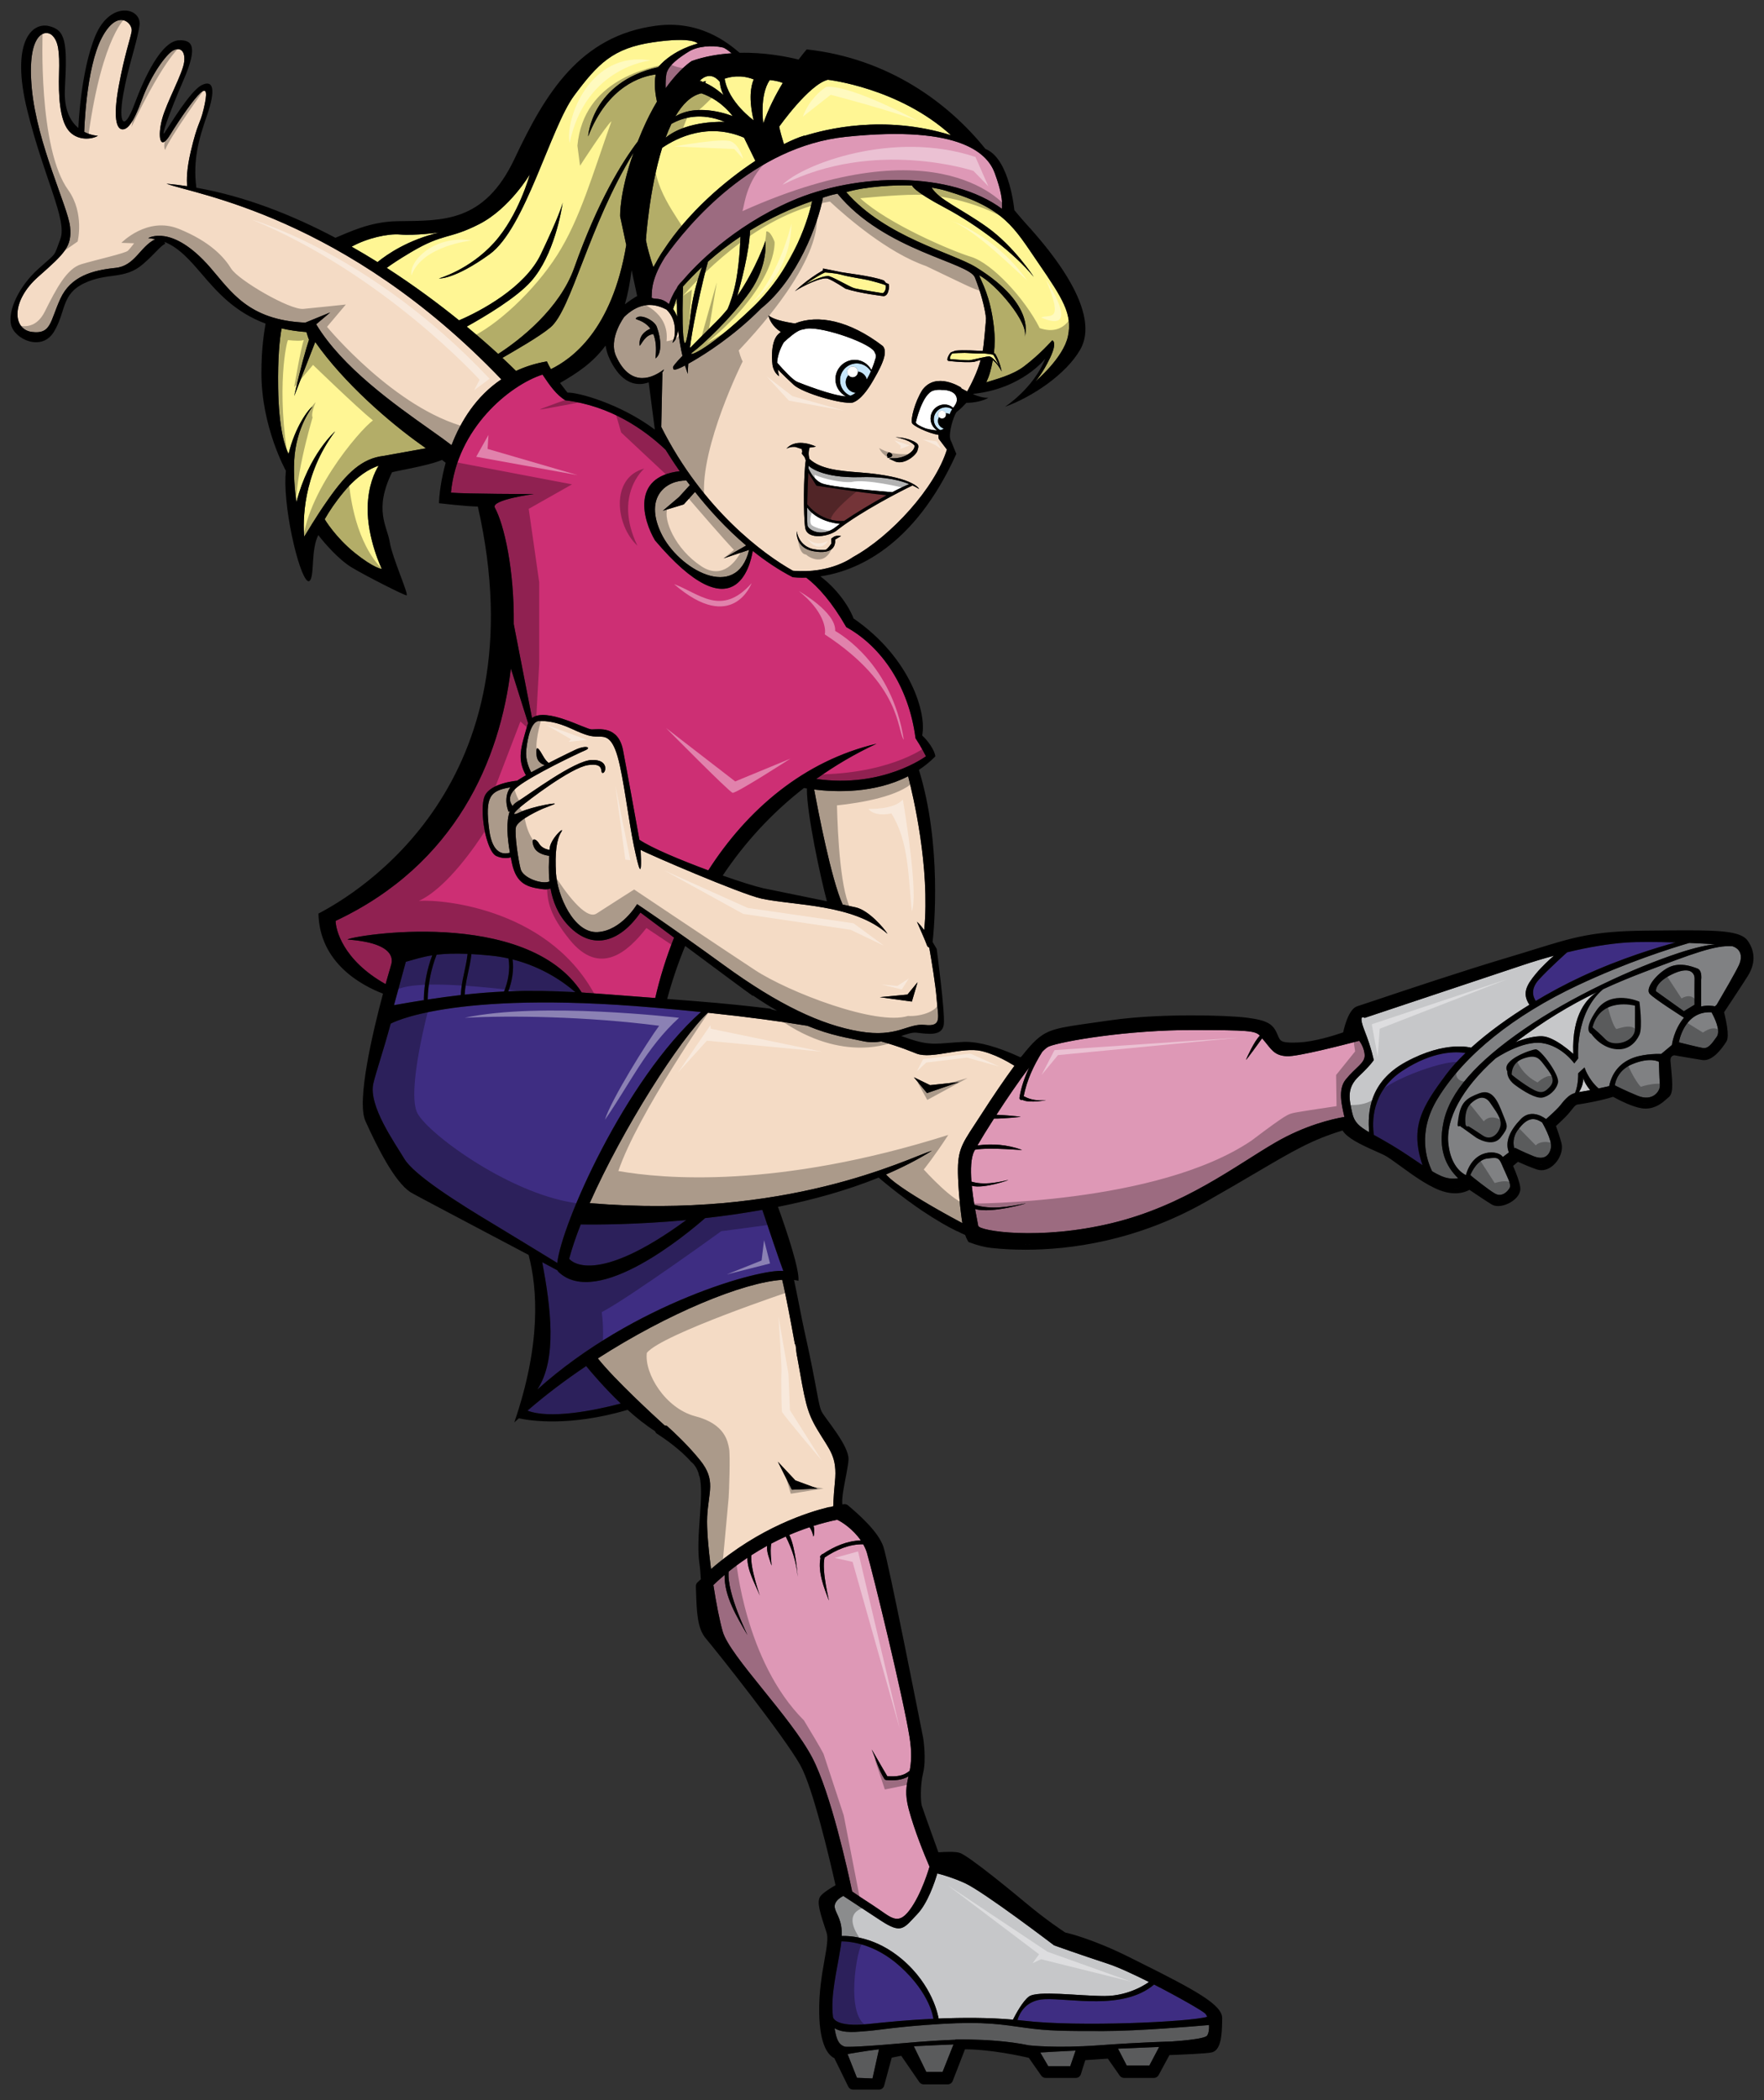
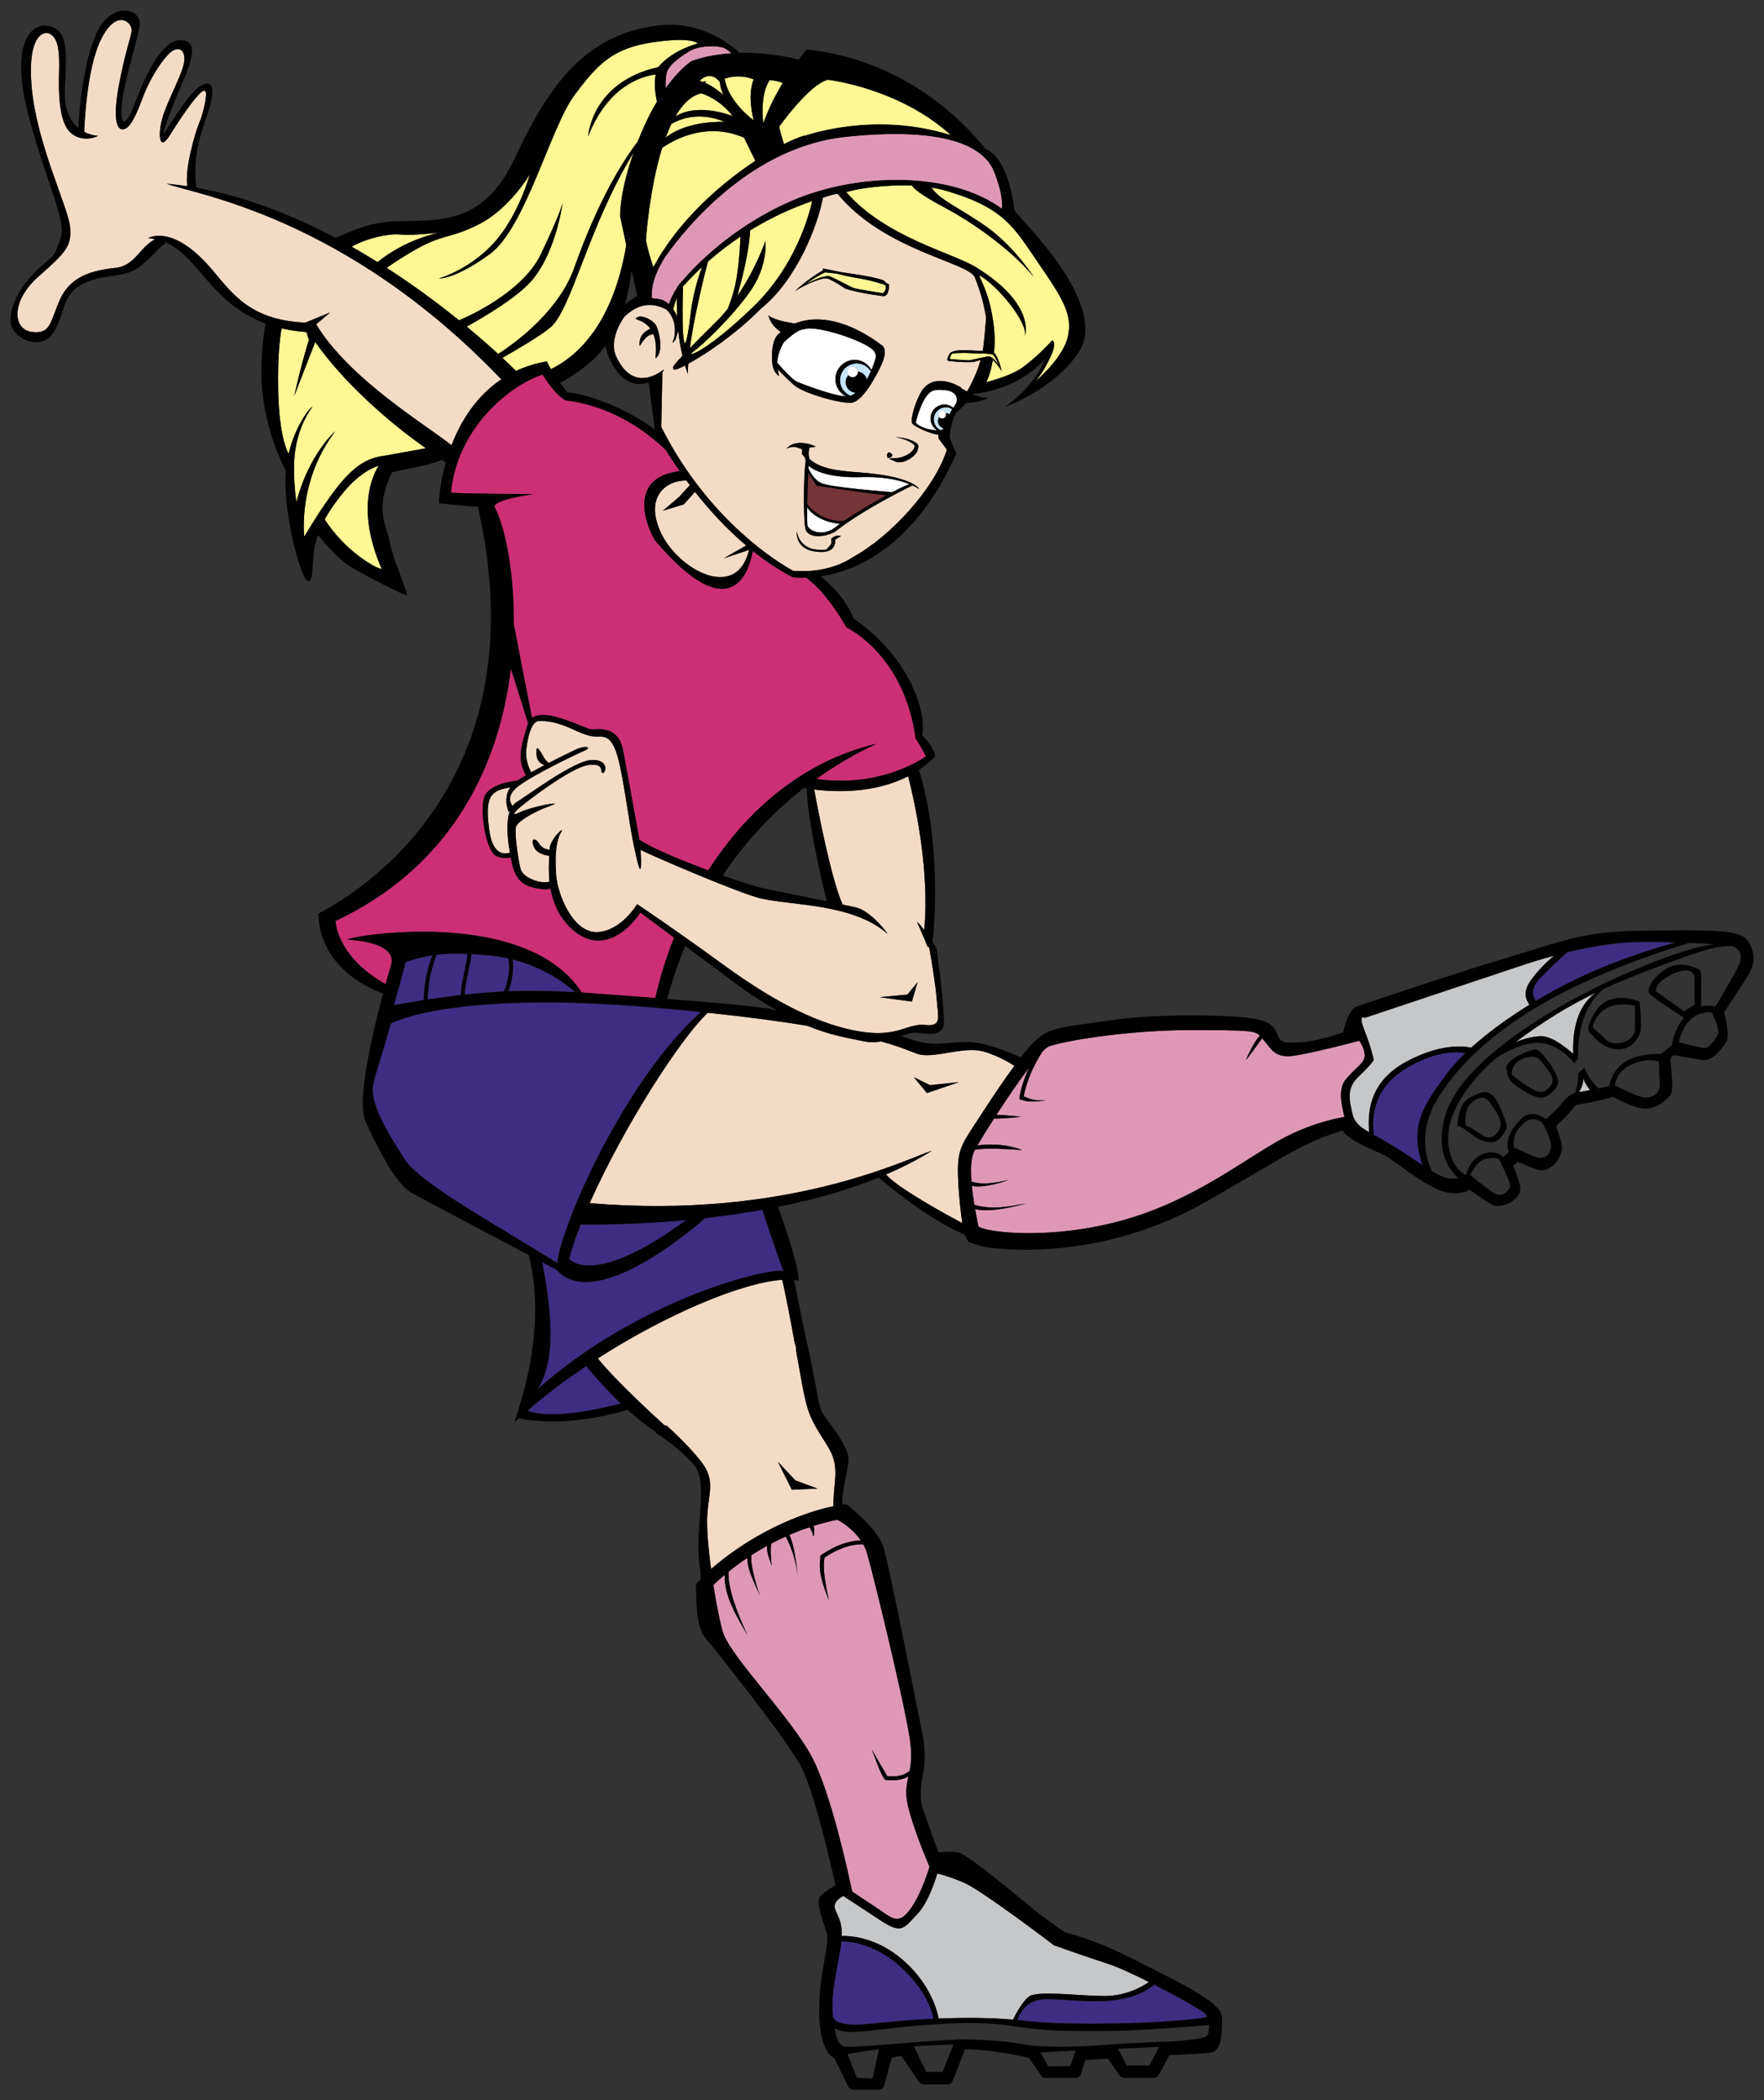
<svg xmlns="http://www.w3.org/2000/svg" version="1.1" id="Layer_1" x="0px" y="0px" width="168px" height="200px" viewBox="0 0 168 200" style="enable-background:new 0 0 168 200;" xml:space="preserve">
  <rect x="0" y="0" width="168" height="200" fill="#333333" stroke="none" />
  <path id="color9" style="fill:#743438;" d="M77.755,46.248c0,0,4.086,0.652,6.682,0.915c-1.394,0.761-3.013,1.737-4.048,2.447  c-2.079,0.125-3.287-1.291-3.512-1.586c0.02-1.057,0.066-2.226,0.102-3.018L77.755,46.248z" />
  <path id="color8" style="fill:#CD2F74;" d="M88.184,72.021c0,0-4.104,3.069-10.447,2.16c1.775-1.265,3.682-2.4,5.75-3.356  c-6.916,1.631-12.307,6.251-16.032,12.062c-2.651-0.979-5.437-2.146-6.561-2.914c-0.299-1.657-1.185-6.578-1.558-8.524  c-0.452-2.356-2.304-1.986-2.984-1.986c-0.595,0-4.312-2.132-5.686-1.087l-1.739-8.94c0.056-5.234-0.923-9.481-1.799-11.088  c-0.41-0.753,3.703-1.297,3.703-1.297s-6.604-0.01-7.885-0.136c0.57-6.121,5.587-10.232,8.72-11.241  c0.685,1.026,1.324,1.943,2.178,2.448c4.32,0.529,7.534,2.802,9.54,4.704c0.359,0.583,0.809,1.276,1.35,2.049  c-4.695,0.536-3.466,4.709-2.355,6.586c7.583,8.946,9.088,2.366,9.309,1.003c1.179,0.941,2.448,1.805,3.812,2.507  c0.224,0.022,0.672,0.058,1.284,0.039c1.144,0.874,2.449,2.335,3.814,4.714c3.388,1.871,5.961,5.696,6.593,10.58  C87.732,71.117,88.184,72.021,88.184,72.021z M54.129,88.143c-1.012-1.066-1.487-2.34-1.7-3.532  c-0.176,0.075-0.418,0.111-0.742,0.069c-1.385-0.185-2.498-0.433-2.929-2.474c-0.039-0.18-0.077-0.368-0.113-0.559  c-0.291,0.085-0.772,0.14-1.371-0.123c-0.987-0.433-1.667-4.453-1.11-5.713c0.556-1.26,3.087-1.462,3.087-1.462  c0.24-0.16,0.526-0.335,0.835-0.515c-0.855-1.572-0.491-2.578,0.152-4.803c0.016-0.056,0.045-0.095,0.065-0.145l-1.649-5.228  c-1.029,8.648-5.201,18.635-16.69,24.04c0,0.761,0.634,3.709,4.759,6.022c0.253-0.911,0.439-1.534,0.484-1.677  c-0.084,0.02,1.321-2.18-4.118-2.569c0.476-0.387,17.019-3.113,22.316,5.044c0.717,0.041,4.12,0.301,6.999,0.524  c0.443-1.939,1.044-3.868,1.793-5.749c-1.795-1.337-3.203-2.389-3.203-2.389C59.15,89.565,56.538,90.678,54.129,88.143z" />
  <path id="color7" style="fill:#C6E5FA;" d="M82.94,35.367c-0.11,0.254-0.24,0.513-0.386,0.769c-0.104-0.401-0.432-0.697-0.85-0.751  c-0.019-0.266-0.234-0.478-0.505-0.478c-0.282,0-0.512,0.229-0.512,0.513c0,0.118,0.047,0.222,0.114,0.309  c-0.153,0.18-0.255,0.406-0.255,0.662c0,0.544,0.423,0.978,0.957,1.017c-0.162,0.12-0.334,0.216-0.517,0.283  c-0.579-0.242-0.986-0.813-0.986-1.479c0-0.884,0.718-1.603,1.601-1.603C82.17,34.608,82.657,34.918,82.94,35.367z M88.94,39.785  c-0.07,0.496,0.191,0.955,0.61,1.178c0.138-0.024,0.25-0.076,0.333-0.156c-0.355-0.099-0.595-0.437-0.543-0.812  c0.014-0.097,0.048-0.186,0.094-0.266c-0.059-0.067-0.097-0.153-0.097-0.249c0-0.211,0.169-0.382,0.381-0.382  c0.17,0,0.309,0.114,0.357,0.268c0.037,0,0.07-0.012,0.107-0.006c0.097,0.014,0.185,0.048,0.264,0.093  c0.045-0.102,0.078-0.207,0.133-0.308c0.03-0.056,0.07-0.112,0.108-0.167c-0.13-0.086-0.273-0.155-0.439-0.178  C89.617,38.708,89.029,39.15,88.94,39.785z" />
  <path id="color6" style="fill:#DE98B6;" d="M64.451,27.458c-0.392,0.571-0.636,1.196-0.741,1.509  c-0.31-0.285-0.701-0.496-1.208-0.512c-0.174-0.006-0.331-0.032-0.445-0.101c0.06-0.385-0.188-1.538,1.27-3.862  c2.178-3.087,8.374-10.538,17.232-11.462c11.178-1.165,13.549,1.744,14.18,3.458c0.628,1.715,0.75,2.633,0.68,3.392l0.05,0.042  c-4.912-3.659-13.891-3.481-20.092-0.776c-5.661,2.47-9.181,6.177-10.423,7.647C64.952,26.791,64.57,27.137,64.451,27.458z   M65.887,5.807c1.256-0.444,2.546-0.65,3.792-0.732c-0.291-0.241-0.635-0.506-0.851-0.555c-1.05-0.24-2.414-0.109-3.217,0.385  c-0.802,0.495-1.984,1.286-2.147,2.152c-0.07,0.371-0.079,0.882-0.068,1.348C64.786,6.461,65.887,5.807,65.887,5.807z   M97.176,106.341c0.235,0.021-1.672,0.204-2.514,0.188c-0.654,1.02-1.216,1.933-1.574,2.555c1.446-0.197,2.838-0.076,4.229,0.416  c0.226,0.079-2.957-0.266-4.446-0.012c-0.004,0-0.007-0.001-0.01,0c-0.024,0.046-0.05,0.09-0.071,0.13  c-0.329,0.639-0.361,1.75-0.272,2.911c1.143,0.347,2.353,0.107,3.497-0.152c0.233-0.053-2.298,0.863-3.463,0.55  c0.062,0.625,0.149,1.252,0.242,1.809c1.621,0.494,3.236,0.197,4.888-0.133c0.233-0.045-3.192,0.985-4.817,0.54  c0.144,0.816,0.278,1.431,0.298,1.59c0.063,0.494,5.805,1.422,12.722-0.249c6.915-1.668,11.734-5.441,15.563-7.669  c2.835-1.652,5.433-2.248,6.588-2.447c-0.236-1.08-0.645-2.603,0.123-3.555c0.946-1.176,1.809-1.546,1.809-2.288  c0-0.405-0.189-0.999-0.52-1.408c-1.509,0.398-5.873,1.52-6.889,1.47c-1.235-0.063-1.483-0.681-2.224-1.548  c-0.048-0.057-0.09-0.107-0.13-0.155c-0.021,0.026-0.043,0.053-0.064,0.08c-0.062,0.087-1.559,2.165-1.467,1.944  c0.1-0.245,0.776-1.748,1.313-2.282c-0.455-0.475-1.117-0.518-6.26-0.534c-6.361-0.021-12.597,1.07-13.834,1.566  c-0.156,0.063-0.374,0.242-0.634,0.512c-0.82,1.31-1.469,2.701-1.765,4.229c0.018,0.004,0.035,0.006,0.053,0.017  c0.64,0.345,1.323,0.423,2.038,0.345c0.236-0.024-1.523,0.351-2.215-0.021c-0.114,0.063-0.309-0.038-0.279-0.214  c0.17-1.009,0.498-1.958,0.925-2.862c-0.977,1.281-2.131,2.978-3.118,4.5C95.659,106.191,96.418,106.265,97.176,106.341z   M77.452,146.28c-0.065-0.308-0.173-0.591-0.352-0.84c-0.674,0.226-1.319,0.473-1.93,0.737c0.632,1.242,0.814,4.187,0.794,3.949  c-0.114-1.343-0.519-2.603-1.13-3.8c-0.481,0.217-0.94,0.441-1.375,0.671c-0.001,0.008,0,0.016-0.001,0.023  c-0.17,0.633,0.081,2.27,0.012,2.042c-0.173-0.585-0.467-1.222-0.419-1.845c-0.534,0.294-1.035,0.595-1.498,0.893  c-0.116,1.298,0.893,4.047,0.805,3.828c-0.456-1.141-1.174-2.33-1.181-3.582c-0.684,0.459-1.278,0.905-1.781,1.311  c-0.201,2.084,1.898,6.232,1.777,6.025c-0.991-1.71-2.204-3.667-2.164-5.707c-0.455,0.383-0.814,0.714-1.069,0.962  c0.277,1.781,0.605,3.448,0.892,4.438c0.68,2.348,6.484,8.102,8.522,11.998c1.779,3.399,3.415,10.893,3.804,12.75  c0.447,0.309,1.098,0.747,1.94,1.29c1.729,1.111,2.347,2.041,3.52,0.494c1.174-1.547,1.906-4.149,1.906-4.149  c-0.534-1.242-1.431-3.449-1.968-5.438c-0.405-1.499-0.229-2.273-0.033-3.163c-0.603,0.357-1.313,0.415-2.129,0.351  c-0.01,0-0.017-0.007-0.027-0.009c-0.014-0.003-0.026-0.006-0.037-0.01c-0.006-0.002-0.011-0.005-0.014-0.007  c-0.029-0.014-0.058-0.034-0.081-0.066c-0.549-0.863-0.804-1.852-1.204-2.783c-0.094-0.217,0.965,1.67,1.475,2.51  c0.823,0.057,1.545-0.008,2.13-0.518c0.144-0.764,0.23-1.701-0.016-3.23c-0.617-3.835-3.469-15.524-4.051-17.505  c-0.086-0.294-0.212-0.571-0.358-0.833c-1.317-0.03-2.6,0.533-3.68,1.262c-0.308,1.309,0.491,4.297,0.406,4.074  c-0.468-1.228-1.052-2.681-0.798-4.023c-0.049-0.08-0.049-0.197,0.049-0.268c0.008-0.006,0.018-0.012,0.024-0.016  c0.031-0.064,0.086-0.095,0.146-0.098c1.064-0.717,2.331-1.268,3.626-1.299c-0.743-1.087-1.84-1.793-2.257-1.97  c-0.788,0.162-1.541,0.365-2.261,0.591C77.63,145.582,77.501,146.514,77.452,146.28z" />
-   <path id="color5" style="fill:#808183;" d="M146.266,99.927c-0.407,0.009-3.355,1.025-2.714,2.105  c-0.014,0.191,0.017,0.763,0.73,1.292c0.877,0.649,1.988,1.3,2.59,1.206c0.603-0.095,1.355-0.697,1.512-1.438  C148.54,102.349,146.724,99.92,146.266,99.927z M147.55,103.555c-0.585,0.604-0.928,0.65-2.25-0.23  c-0.632-0.422-1.056-0.751-1.327-0.981c-0.007-0.293,0.066-1.18,1.14-1.545c1.297-0.444,1.517,0.066,2.125,0.855  C147.847,102.443,148.133,102.952,147.55,103.555z M140.899,104.111c-1.251,0.465-1.76,0.86-1.99,2.286  c-0.158,0.974-0.109,0.896,0.163,0.835c0.007,0.012,0.013,0.023,0.022,0.035h-0.003l0.006,0.005  c0.001,0.001,0.001,0.001,0.002,0.003c0.061,0.058,0.119,0.101,0.184,0.128l1.292,0.928c0,0,1.544,1.017,2.345,0  c0.805-1.019,0.664-1.063,0.202-2.246C142.659,104.9,142.148,103.648,140.899,104.111z M142.888,107.267  c-0.184,0.74-0.899,1.391-1.652,0.88c-0.754-0.511-1.356-0.88-1.356-0.88h-0.226c-0.006-0.054-0.028-0.106-0.074-0.143  c-0.048-0.388-0.115-1.474,0.526-2.059c0.792-0.721,1.398-0.67,1.838,0C142.38,105.735,143.075,106.525,142.888,107.267z   M152.059,96.191c-1.389,2.004-0.509,2.261-0.509,2.261s0.787,1.207,2.162,1.439c1.376,0.231,2.1-0.649,2.424-1.346  c0.324-0.695,0-3.154,0-3.154S153.45,94.185,152.059,96.191z M155.71,97.991c-0.008,1.253-2.029,1.762-2.771,1.02  c-0.552-0.555-1.053-0.99-1.271-1.175c0.771-2.95,4.043-2.063,4.043-2.063S155.719,96.737,155.71,97.991z M138.872,112.206  c-0.244,0.043-0.531,0.057-0.876,0.008c-0.476-0.068-1.002-0.313-1.599-0.666c-0.529-1.063-1.437-3.724,0.518-6.925  c2.549-4.176,7.27-7.933,13.385-10.81c4.616-2.171,8.807-3.495,10.584-4.014c0.932,0.038,1.791,0.084,2.461,0.127  c-0.767,0.076-1.873,0.302-3.457,0.826c-4.354,1.438-10.284,4.175-14.775,7.283c-4.491,3.108-7.041,5.938-7.643,8.861  C136.941,109.467,137.703,111.067,138.872,112.206z M164.996,90.113c-1.61-0.127-3.765,0.685-8.395,2.449  c-1.385,0.526-2.677,1.063-3.927,1.643c-2.719,2.293-2.372,6.593-2.372,6.593l-0.371,0.472c0,0-1.158-1.657-3.057-1.937  c-1.884-0.276-4.407,1.437-4.443,1.461c-3.285,2.923-4.738,5.831-4.494,8.12c0.22,2.075,1.251,2.789,1.672,2.998  c0.746-2.653,3.146-2.372,3.516-1.726l0.579-0.438c-0.393-0.996,0.069-2.065,1.135-3.173c1.066-1.108,2.404,0,2.404,0  c1.62-1.428,1.298-1.347,1.904-1.953c0.307-0.309,0.553-0.448,0.855-0.535c0.149-0.359,0.31-0.958,0.303-1.879l0.603-0.557  c0,0,0.308,1.084,1.335,2.004c0.395-0.084,0.748-0.162,1.011-0.222c0.304-1.454,1.205-2.305,2.333-2.71  c1.157-0.418,2.621-0.352,2.621-0.352l1.02-0.853c0-0.002,0.172-1.463,1.18-2.637l-0.032,0.035c0,0-2.845-1.805-3.261-2.271  c-0.418-0.464,0.461-1.716,1.612-2.413c1.149-0.695,2.416-0.186,2.926,0c0.508,0.186,0.36,1.113,0.36,1.113v2.505  c0.555-0.133,1.043-0.074,1.314-0.016l0.169-0.155c0.57-0.969,1.78-3.054,2.108-3.755C165.968,91.138,165.841,90.394,164.996,90.113  z M142.919,108.331c-0.801,1.017-2.345,0-2.345,0l-1.292-0.928c-0.064-0.027-0.123-0.07-0.184-0.128  c-0.001-0.002-0.001-0.002-0.002-0.003l-0.006-0.005h0.003c-0.01-0.012-0.016-0.023-0.022-0.035  c-0.272,0.062-0.321,0.139-0.163-0.835c0.23-1.426,0.739-1.821,1.99-2.286c1.249-0.463,1.76,0.789,2.223,1.974  C143.583,107.269,143.724,107.313,142.919,108.331z M148.384,103.092c-0.156,0.741-0.909,1.344-1.512,1.438  c-0.602,0.094-1.713-0.557-2.59-1.206c-0.714-0.529-0.744-1.101-0.73-1.292c-0.642-1.08,2.307-2.096,2.714-2.105  C146.724,99.92,148.54,102.349,148.384,103.092z M156.136,98.545c-0.324,0.697-1.048,1.578-2.424,1.346  c-1.375-0.232-2.162-1.439-2.162-1.439s-0.88-0.256,0.509-2.261c1.391-2.006,4.077-0.8,4.077-0.8S156.46,97.851,156.136,98.545z   M143.167,111.209c0.416,0.976,0.788,1.574,0.603,1.924c-0.187,0.35-0.742,0.905-1.391,0.534c-0.647-0.369-2.184-1.618-2.184-1.618  l-0.162-0.153c0.173-0.401,0.708-1.456,1.605-1.567C142.751,110.188,142.751,110.236,143.167,111.209z M161.388,93.21  c-0.013,0.446-0.007,1.798-0.003,2.474l-1.015,0.617l-2.661-1.9c0,0-0.14-0.804,1.514-1.608  C160.876,91.991,161.406,92.608,161.388,93.21z M141.944,105.065c0.437,0.67,1.131,1.46,0.944,2.201  c-0.184,0.74-0.899,1.391-1.652,0.88c-0.754-0.511-1.356-0.88-1.356-0.88h-0.226c-0.006-0.054-0.028-0.106-0.074-0.143  c-0.048-0.388-0.115-1.474,0.526-2.059C140.898,104.345,141.504,104.396,141.944,105.065z M147.238,101.653  c0.609,0.79,0.896,1.299,0.313,1.901c-0.585,0.604-0.928,0.65-2.25-0.23c-0.632-0.422-1.056-0.751-1.327-0.981  c-0.007-0.293,0.066-1.18,1.14-1.545C146.41,100.354,146.629,100.865,147.238,101.653z M155.711,95.773c0,0,0.008,0.964-0.001,2.218  c-0.008,1.253-2.029,1.762-2.771,1.02c-0.552-0.555-1.053-0.99-1.271-1.175C152.44,94.886,155.711,95.773,155.711,95.773z   M157.991,101.123c0,0,0.044,1.597,0.092,2.201c0.047,0.603-0.687,1.617-2.132,1.021c-1.216-0.504-1.953-0.881-2.159-0.987  c0.065-0.434,0.357-1.485,1.695-2.029C157.202,100.632,157.991,101.123,157.991,101.123z M146.04,110.103  c-1.019-0.414-1.756-0.796-1.756-0.796l-0.064,0.05c-0.095-0.329-0.198-1.058,0.385-1.811c0.787-1.021,1.407-1.23,2.269-0.649  c0,0,0.975,1.669,0.835,2.41C147.568,110.05,147.058,110.514,146.04,110.103z M163,96.403c0.261,0.464,0.907,1.748,0.499,2.329  c-0.504,0.719-0.834,1.16-1.344,1.067c-0.392-0.072-1.687-0.389-2.263-0.534C159.893,99.265,160.369,96.252,163,96.403z   M164.392,89.256c-0.013-0.001-0.023-0.003-0.036-0.005 M164.898,89.341c0.042,0.008,0.083,0.017,0.122,0.026 M163.69,89.188  c-0.051-0.004-0.104-0.007-0.156-0.011 M165.444,89.487c0.007,0.003,0.012,0.005,0.018,0.008 M162.776,89.138  c-0.009-0.001-0.018-0.001-0.026-0.002 M158.123,89.122c-0.472,0.004-0.958,0.01-1.476,0.015 M165.759,89.642  c0.023,0.015,0.047,0.03,0.068,0.045 M161.662,89.112c0.045,0,0.091,0.001,0.136,0.002 M163.121,100.006  c-0.044,0.042-0.089,0.084-0.135,0.122 M162.875,100.21c-0.046,0.033-0.091,0.066-0.137,0.094 M162.625,100.359  c-0.046,0.021-0.091,0.042-0.136,0.056 M163.962,98.962c-0.039,0.062-0.086,0.133-0.139,0.209 M163.769,99.247  c-0.038,0.054-0.076,0.107-0.119,0.164 M163.574,99.506c-0.041,0.052-0.082,0.104-0.126,0.157 M163.357,99.764  c-0.044,0.049-0.087,0.098-0.132,0.144 M162.203,100.446c0.057,0.008,0.115-0.002,0.174-0.011c-0.03,0.004-0.062,0.017-0.092,0.017  C162.257,100.452,162.229,100.45,162.203,100.446z M147.165,110.854c-0.063,0.025-0.128,0.039-0.192,0.052 M142.64,114.34  c0.061,0.002,0.123,0,0.189-0.009c-0.052,0.007-0.105,0.017-0.154,0.017C142.661,114.348,142.653,114.34,142.64,114.34z   M143.805,113.922c-0.061,0.046-0.127,0.088-0.194,0.128 M144.04,113.708c-0.044,0.048-0.092,0.095-0.143,0.139 M144.208,113.462  c-0.026,0.054-0.057,0.108-0.096,0.16 M143.525,114.102c-0.201,0.107-0.418,0.186-0.62,0.222  C143.107,114.287,143.323,114.21,143.525,114.102z M147.466,110.683c-0.057,0.042-0.116,0.077-0.177,0.109 M157.47,104.907  c-0.062,0.026-0.127,0.048-0.193,0.068 M157.147,105.012c-0.071,0.017-0.146,0.026-0.224,0.034 M156.413,105.038  c0.131,0.021,0.254,0.024,0.373,0.021c-0.02,0-0.037,0.005-0.057,0.005C156.627,105.064,156.522,105.057,156.413,105.038z   M144.279,113.132c0.011,0.083-0.004,0.167-0.032,0.249 M157.757,104.762c-0.055,0.032-0.111,0.063-0.17,0.092 M158.228,104.417  c-0.042,0.036-0.086,0.073-0.133,0.111 M158.008,104.594c-0.048,0.035-0.097,0.07-0.149,0.106 M148.215,108.981  c0.027,0.105,0.035,0.218,0.029,0.332 M148.228,109.425c-0.011,0.079-0.022,0.158-0.046,0.237 M158.3,104.355  c0.053-0.047,0.104-0.093,0.146-0.132 M146.548,110.894c0.099,0.032,0.199,0.039,0.3,0.033c-0.015,0.001-0.029,0.008-0.045,0.008  C146.717,110.935,146.632,110.922,146.548,110.894z M148.132,109.793c-0.027,0.071-0.055,0.142-0.091,0.211 M147.737,110.437  c-0.05,0.055-0.101,0.105-0.154,0.153 M147.963,110.135c-0.039,0.063-0.081,0.126-0.127,0.184 M80.719,195.612  c0,0,1.421-0.259,2.993-0.458l-0.616,2.781l-1.482-0.061L80.719,195.612z M87.029,194.87c1.327-0.073,2.813-0.136,3.781-0.173  l-1.043,2.622h-1.546L87.029,194.87z M106.477,195.099c1.719-0.076,3.215-0.136,3.919-0.164l-0.931,1.766h-2.161L106.477,195.099z   M99.072,195.464c0.818-0.053,2.03-0.117,3.367-0.182l-0.509,1.48H99.83L99.072,195.464z M115.146,192.848  c0.024,0.401-0.036,0.798-0.184,1.007c-0.213,0.298-2.196,0.479-3.401,0.563c-0.008,0-2.781,0.057-6.911,0.362  c-4.064,0.298-6.572,0.011-6.662,0.001c-1.934-0.409-4.154-0.524-5.563-0.551c0,0-0.049-0.002-0.143-0.004  c-0.782-0.014-1.281,0-1.281,0l-0.008,0.022c-1.053,0.035-2.74,0.128-5.24,0.349c-4.878,0.433-5.311,0.309-5.311,0.309  c-0.538-0.193-0.767-0.588-0.96-1.754c0.888,0.544,2.231,0.322,3.06,0.271c0.987-0.063,2.963-0.434,7.101-0.68  c4.138-0.249,5.805,0.061,8.029,0.37c2.222,0.308,3.643,0.31,7.408,0.31C108.364,193.423,113.805,192.966,115.146,192.848z" />
  <path id="color4" style="fill:#C6C7C9;" d="M129.965,98.175c-0.678-1.733,0-1.239,0-1.239s11.117-3.711,15.007-5.008  c1.046-0.35,2.054-0.65,3.02-0.912c-0.429,0.369-1.134,1.015-1.728,1.731c-0.922,1.112-1.307,1.884-0.605,2.935l0.181-0.108  c-2.123,1.3-4.127,2.748-5.735,4.203c0,0-2.402-0.717-6.2,1.346c-3.523,1.91-3.659,4.842-3.512,6.701  c-0.938-0.546-1.403-0.937-1.601-1.796c-0.307-1.359-0.557-2.412,0.617-3.525c1.175-1.113,1.422-1.545,1.422-1.545  S130.646,99.907,129.965,98.175z M149.839,100.372c-0.17-3.861,1.398-5.364,2.273-5.9c-2.607,1.253-5.058,2.736-7.79,4.79  c0.913-0.401,1.913-0.6,2.551-0.577C148.079,98.731,149.839,100.372,149.839,100.372z M150.372,104.002  c0.263-0.047,0.577-0.089,0.994-0.169c0.025-0.004,0.05-0.01,0.075-0.015c-0.245-0.309-0.595-0.806-0.678-1.237  C150.763,102.581,150.891,103.242,150.372,104.002z M83.899,182.909c-1.976-1.301-3.582-2.352-3.582-2.352s-0.987,0.435-0.802,1.177  c0.156,0.62,0.698,1.115,0.653,2.636c0.864-0.026,3.244,0.116,5.707,2.188c2.968,2.498,3.481,5.448,3.517,5.673  c2.297-0.095,4.769-0.099,7.08,0.104c0.322-0.633,0.944-1.755,1.507-2.188c0.804-0.619,4.756-0.062,7.227-0.062  c2.468,0,4.212-1.331,4.216-1.336c-1.495-0.752-2.981-1.436-3.969-1.756c-2.655-0.867-5.063-1.732-5.063-1.732  s-6.731-5.133-8.521-5.938c-1.124-0.504-2.057-0.775-2.601-0.908c-0.262,0.884-0.925,2.843-1.909,3.875  C86.061,183.648,85.876,184.206,83.899,182.909z" />
  <path id="color3" style="fill:#F4DBC5;" d="M64.666,47.335l-1.537,1.307l1.99-0.604l1.075-1.193c1.319,1.677,2.96,3.486,4.871,5.105  l-2.137,1.223l2.42-0.808c-1.213,4.996-6.776,1.843-8.397-1.616c-1.617-3.449,0.514-5.018,2.418-4.989  c0.105,0.144,0.224,0.294,0.334,0.44L64.666,47.335z M58.719,34.016c-0.861-1.709,0.735-3.842,0.735-3.842  c1.201-1.15,2.49-1.501,4.024-0.69c1.066,1.025,0.762,2.429,0.753,2.578l-0.18,0.582c0.062-0.022,0.171-0.144,0.286-0.311  c0.107-0.288,0.188-0.582,0.255-0.878c0.1,0.947,0.249,1.776,0.404,2.431c-0.679,0.715-0.922,1.023-0.897,1.103  c0.042,0.131-0.12,0.485,1.142-0.179c0.152,0.511,0.269,0.796,0.269,0.796s-0.007-0.321,0.04-0.964  c0.145-0.08,0.299-0.168,0.473-0.269c1.073-0.628,3.813-2.316,6.468-5c3.455-2.775,5.42-8.029,5.888-10.554  c0.755-0.228,0.65-0.217,1.383-0.375c4.461,5.448,12.548,6.538,13.091,7.991c0.569,1.446,0.901,2.721,1.065,3.856  c-0.084,0.894-0.208,2.573-0.328,3.138c-0.53-0.032-1.836-0.119-2.593-0.032l-0.405,0.147c0,0-0.108,0.05-0.24,0.307  c-0.133,0.257-0.185,0.45-0.036,0.519c0,0,1.414,0.183,2.428,0.1c0,0,0.307-0.097,0.647-0.191c-0.283,1.124-0.935,2.382-1.276,3.002  c-0.212-0.108-0.393-0.205-0.544-0.287L91.527,36.9c0,0-2.352-1.534-3.67,0.218c-0.736,1.142-1.151,2.848-0.992,3.175  c0.08,0.243,1.477,0.946,2.513,1.124c-0.01,0.143,0,0.274,0.036,0.383c0.248,0.335,0.506,0.674,0.768,1.013  c-1.117,3.634-5.317,8.253-8.934,10.233c0.009-0.019-2.089,1.625-5.732,1.306c-2.713-1.514-8.557-5.77-12.539-13.696l0.108-5.156  l-0.04,0.022c0.097-0.125,0.162-0.243,0.189-0.342C61.707,36.347,59.905,36.529,58.719,34.016z M79.538,51.385l0.558-0.334  c0,0-0.298-0.094-0.639,0.042l-0.298,0.203l0.023,0.46c0,0-0.361,0.549-0.552,0.594c-0.192,0.044-0.688,0.034-1.145-0.049  c-0.458-0.083-1.385-0.468-1.607-1.717c0,0-0.184,1.609,1.624,1.917C79.309,52.811,79.587,51.988,79.538,51.385z M87.535,46.568  c-0.039-0.11-0.758-1.208-5.631-1.575c-1.99-0.149-3.747-0.309-4.812-1.285c-0.089-0.318-0.117-0.692,0.023-1.1  c0.079,0.04,0.594-0.079,0.594-0.079s-1.818-0.911-2.807,0.198c0.474-0.237,0.87-0.158,0.87-0.158l0.592,0.198l0.04,0.237  l-0.04,0.198l0.268,0.341c0.033,0.1,0.069,0.2,0.107,0.298c-0.212,1.344-0.231,5.21-0.056,6.405c0.184,1.264,2.417,0.84,3.119,0.18  c2.246-1.737,5.946-3.642,7.104-4.196C87.121,46.33,87.331,46.442,87.535,46.568z M86.477,43.268  c-0.741,0.463-1.57,0.367-1.57,0.367l-0.244,0.045l0.617,0.28c0.853,0.317,1.96-0.597,2.093-1.036  c0.127-0.438,0.237-0.641-0.52-0.966c-0.757-0.322-1.559-0.324-1.559-0.324c1.414,0.251,1.797,0.784,1.797,0.784  S87.217,42.803,86.477,43.268z M84.647,43.072c0,0-0.318,0.233-0.115,0.413l-0.021,0.121c0,0,0.295,0.008,0.42-0.144  C85.055,43.31,84.905,43.149,84.647,43.072z M75.707,27.733c0.726-0.492,2.596-1.397,3.147-1.195  c0.553,0.203,1.663,0.951,1.663,0.951c1.395,0.46,3.651,0.715,3.651,0.715c0.286-0.038,0.413-0.305,0.485-0.684  c0.073-0.377-0.034-0.483-0.034-0.483l-0.229-0.084l-0.209-0.245c-1.195-0.442-3.708-0.71-4.069-0.79  c-0.362-0.082-1.724-0.348-1.724-0.348l-0.013,0.179C76.79,26.654,75.707,27.733,75.707,27.733z M73.184,30.024  c0.067,0.373,0.374,1.062,1.18,1.589c-0.081,0.069-0.165,0.134-0.243,0.208c-0.839,0.806-0.548,2.938-0.548,2.938  s0.086,0.717,0.633,1.067c-0.049-0.084-0.097-0.538-0.127-0.641c0.545,0.55,1.108,1.095,1.522,1.469  c0.875,0.792,4.555,1.852,5.59,1.69c0.764-0.241,1.479-1.254,1.975-2.124c1.164-1.966,1.303-2.834,0.907-3.272  c-3.173-2.43-6.168-3.028-8.367-2.143C74.598,30.638,73.572,30.394,73.184,30.024z M60.545,30.327  c-0.096,0.119,0.794,0.142,1.397,0.979c-0.444,0.187-1.142,0.64-1.018,1.63c0.202-0.196,0.511-1.036,1.3-1.121  c0.216,0.531,0.325,1.274,0.196,2.316c0.65-0.423,0.549-1.881,0.139-2.98C62.367,30.528,60.959,29.802,60.545,30.327z   M56.907,88.763c-2.284,0.123-3.828-3.525-3.952-5.566c-0.124-2.041,0.061-3.278,0.494-3.958c0.432-0.68-1.111,0.681-1.111,1.669  v0.031c-0.305-0.054-0.755-0.2-0.988-0.587c-0.37-0.618-0.864-0.556-0.495,0.31c0.255,0.597,1.01,0.783,1.455,0.839  c-0.035,0.601-0.083,1.467,0.021,2.437c-0.669,0.316-2.523-0.308-2.747-1.177c-0.223-0.867-0.58-3.212-0.456-3.956  c0.124-0.742,2.559-1.792,2.559-1.792s0,0,0.961-0.372c0.962-0.37-2.038,0.186-3.064,0.681c-1.026,0.495-0.58,0,0-0.495  c0.58-0.494,4.752-3.719,6.417-3.966c1.665-0.246,1.094,0.75,1.401,0.75c0.309,0,0.618-1.299-1.049-1.238  c-1.668,0.062-5.867,3.217-7.163,4.02c-0.147,0.092-0.27,0.215-0.376,0.358c-0.229-0.286-0.587-0.99,0.5-1.842  c1.421-1.114,5.805-3.201,6.423-3.457c0.618-0.255,0.115-0.567-1.051,0c0,0-1.128,0.536-2.424,1.203  c-0.155-0.102-0.349-0.308-0.575-0.716c-0.583-1.051-0.645-0.743-0.583,0c0.063,0.743,0.763,0.92,0.763,0.92  c-0.43,0.225-0.866,0.458-1.277,0.688c-0.209-0.392-0.562-1.205-0.474-2.096c0.123-1.245,0.494-2.791,1.235-2.791  c0.741,0,1.605,0.061,3.087,0.741c1.481,0.681,1.852,0.743,2.532,0.743c0.679,0,1.297,0,1.852,1.916  c0.557,1.918,1.051,6.123,1.544,8.474c0.474,2.257,0.796,3.427,0.647,0.396c0.643,0.38,9.547,4.212,11.484,4.639  c3.126,0.687,8.774,0.489,12.031,3.363c-0.352-0.56-1.794-2.246-3.032-2.523c-0.31-0.069-0.745-0.163-1.247-0.269  c-1.094-2.428-2.349-9.001-2.71-10.954c2.066,0.259,5.759,0.379,8.949-1.264c0.466,1.798,2.105,8.701,1.531,14.646  c-0.173-0.23-0.474-0.614-0.692-0.794c0.247,0.591,0.777,1.736,0.992,2.342c0.062,0.047,0.129,0.098,0.185,0.141  c0.194,1.11,0.607,3.559,0.701,4.872c0.124,1.731,0.555,2.66-1.113,2.475c-1.667-0.184-2.593,1.237-6.238,0.618  c-3.642-0.617-7.718-2.535-12.906-6.308c-5.187-3.772-8.274-5.813-8.274-5.813S59.19,88.639,56.907,88.763z M83.794,94.964  l3.052,0.418l0.542-1.841l-0.961,1.172L83.794,94.964z M15.857,17.494c0.659,0.057,1.314,0.142,1.969,0.24  c-0.061-0.606-0.045-1.642,0.331-3.256c0.681-2.907,0.865-2.536,1.236-4.082c0.371-1.546,0.309-2.103-0.309-1.546  c-0.618,0.556-1.914,2.411-2.902,4.019c-0.988,1.609-1.173,0.062-0.741-1.546s1.977-4.33,2.099-5.442  c0.125-1.113-0.448-1.422-1.088-1.052c-0.641,0.372-2.061,2.289-2.926,4.639c-0.864,2.351-1.419,2.906-1.914,2.846  c-0.493-0.063-0.864-1.052-0.308-4.083c0.556-3.03,1.112-4.515,1.235-5.257c0.124-0.742-1.313-2.269-2.84,0.618  c-1.524,2.882-1.677,8.942-1.679,8.968c0.69,0.359,1.308,0.371,1.308,0.371c-0.618,0.372-2.039,0.495-2.842-0.557  c-0.803-1.051-0.925-3.277-0.864-5.381c0.062-2.103-0.062-3.091-0.68-3.649C4.325,2.787,2.535,3.099,3.028,8.418  c0.495,5.319,3.458,11.318,3.644,13.174c0.186,1.854-0.432,2.473-3.026,4.761c-2.594,2.288-2.469,5.01-0.618,5.257  c1.853,0.247,1.73-0.989,2.718-3.153c0.989-2.164,3.088-2.723,5.249-2.944c1.868-0.191,2.312-2.002,3.789-2.734  c-0.215-0.044-0.433-0.084-0.668-0.102c0,0,2.247-1.392,5.88,2.767c2.012,2.302,3.622,5.04,9.078,5.282l2.371-0.968l-1.333,1.123  c2.465,4.102,7.511,7.669,10.85,10.03c0.887,0.626,1.542,1.096,2.042,1.483c0.875-2.273,2.343-4.661,4.741-6.267  C32.838,20.539,18.468,18.49,15.857,17.494z M48.447,77.319c0,0-0.591-1.276,0.159-2.348l-0.01,0.01  c-1.89,0.322-2.434,0.83-2.002,4.072c0.312,2.331,1.387,2.332,1.969,2.148c-0.245-1.405-0.382-2.98,0.003-3.986L48.447,77.319z   M96.615,101.493c-0.001,0.002-0.004,0.006-0.005,0.008c-0.916,1.241-2.05,2.904-3.194,4.686c-0.214,0.333-0.409,0.629-0.585,0.897  c-1.329,2.027-1.686,2.572-1.584,5.111c0.083,2.022,0.297,3.592,0.405,4.287c-0.291-0.155-0.669-0.359-1.118-0.606  c-0.005-0.002-0.008-0.004-0.013-0.007c-0.184-0.101-0.379-0.209-0.58-0.322c-0.048-0.026-0.099-0.056-0.148-0.083  c-0.143-0.08-0.288-0.163-0.436-0.247c-0.076-0.043-0.151-0.086-0.229-0.13c-0.16-0.092-0.323-0.187-0.486-0.281  c-0.047-0.027-0.093-0.054-0.141-0.081c-0.201-0.118-0.403-0.238-0.604-0.359c-0.07-0.042-0.14-0.084-0.209-0.127  c-0.148-0.09-0.296-0.18-0.442-0.271c-0.066-0.041-0.133-0.082-0.198-0.123c-0.199-0.125-0.396-0.25-0.585-0.374  c-0.036-0.023-0.07-0.047-0.105-0.07c-0.156-0.104-0.308-0.205-0.453-0.306c-0.055-0.038-0.109-0.075-0.162-0.113  c-0.14-0.098-0.271-0.193-0.396-0.287c-0.032-0.024-0.067-0.049-0.099-0.073c-0.149-0.113-0.285-0.224-0.408-0.328  c-0.03-0.027-0.057-0.052-0.086-0.078c-0.091-0.08-0.172-0.157-0.243-0.231c-0.026-0.027-0.054-0.056-0.077-0.082  c-0.019-0.021-0.028-0.038-0.045-0.059c1.541-0.661,3.017-1.408,4.377-2.265c-2.52,0.819-13.818,6.578-32.604,5  c3.145-7.092,8.584-15.639,11.255-18.133c3.867,0.407,6.974,0.831,9.476,1.243c2.272,0.942,3.915,1.156,5.277,1.459  c0.621,0.138,1.209,0.12,1.764,0.034c1.891,0.533,2.819,0.955,3.364,1.158c1.481,0.559,4.321-0.679,6.175-0.247  c0.221,0.052,0.439,0.117,0.655,0.189c0.065,0.022,0.128,0.048,0.193,0.072c0.151,0.055,0.304,0.111,0.449,0.173  c0.059,0.024,0.114,0.05,0.171,0.075c0.154,0.068,0.307,0.138,0.45,0.209c0.034,0.017,0.066,0.033,0.1,0.05  c0.17,0.086,0.334,0.172,0.483,0.256C96.22,101.253,96.439,101.383,96.615,101.493z M91.339,103.049l-2.758,0.293l-1.546-0.753  l1.253,1.507L91.339,103.049z M77.847,136.15c1.174,1.979,1.916,2.536,1.668,5.01c-0.034,0.344-0.062,0.657-0.085,0.947  c-0.002,0.03-0.003,0.054-0.005,0.084c-0.02,0.254-0.035,0.491-0.045,0.704c-0.001,0.004-0.001,0.01-0.001,0.014h0  c-0.009,0.192-0.016,0.372-0.019,0.531c-0.099,0.027-0.205,0.05-0.299,0.082c-0.014-0.001-0.026-0.001-0.039-0.001  c-0.034,0-0.066,0.003-0.101,0.011c-1.842,0.442-6.593,1.902-11.2,5.892c-0.02-0.15-0.039-0.299-0.058-0.448h0  c-0.084-0.664-0.155-1.314-0.209-1.922c-0.001-0.015-0.003-0.028-0.004-0.043c-0.013-0.143-0.023-0.282-0.034-0.421  c-0.007-0.089-0.014-0.178-0.02-0.265c-0.007-0.107-0.014-0.212-0.019-0.315c-0.007-0.113-0.013-0.224-0.017-0.331  c-0.004-0.083-0.007-0.165-0.01-0.243c-0.004-0.124-0.006-0.24-0.007-0.354c0-0.059-0.002-0.12-0.002-0.177  c0-0.166,0.003-0.324,0.01-0.466c0.123-2.413,0.864-3.464-0.679-5.382c-1.145-1.421-2.525-2.703-3.162-3.273  c-0.051-0.008-0.124-0.02-0.205-0.031c-1.015-0.921-4.75-4.353-6.369-6.389c6.642-4.27,13.798-7.235,17.56-7.482  c0.35,1.442,0.855,4.174,1.128,5.672c0.026,0.144,0.05,0.274,0.075,0.411c0.046,0.068,0.081,0.147,0.09,0.246  c0.027,0.308,0.067,0.614,0.109,0.919c0.003-0.001,0.007-0.003,0.011-0.004C76.685,133.485,76.79,134.366,77.847,136.15z   M77.859,141.76l-2.11-0.778l-1.667-1.779l1.334,2.669L77.859,141.76z" />
  <path id="color2" style="fill:#FFF694;" d="M84.36,27.178c0,0,0.076,0.538-0.285,0.745c0,0-2.282-0.357-2.721-0.479  c-0.436-0.122-2.211-1.192-2.522-1.162c-0.312,0.029-0.81,0.107-2.145,0.804c0,0,1.01-0.738,1.875-1.14c0,0,0.951,0.038,1.612,0.228  c0.66,0.191,2.072,0.397,2.479,0.494C83.06,26.765,84.146,27.047,84.36,27.178z M98.898,25.059  c-2.331-3.394-3.206-5.246-8.795-6.892c-0.423-0.123-0.885-0.225-1.375-0.306c0.664,1.144,2.824,2.018,5.277,3.77  c2.592,1.852,4.443,4.734,4.443,4.734c-1.844-2.264-5.351-4.938-8.461-6.585c-3.069-1.624-3.116-2.101-3.117-2.114  c-1.518-0.074-4.427,0.088-6.276,0.633c3.771,4.322,10.129,5.771,12.366,7.155c5.875,3.632,4.623,6.654,4.623,6.654  c0.486-1.287-2.736-5.093-4.332-5.891c0.257,0.706,1.06,1.951,1.4,4.879c0.113,0.976,0.097,1.807,0.007,2.542  c0.065,0.02,0.114,0.035,0.114,0.035c0.49,0.833,0.622,1.701,0.622,1.701c-0.136-0.302-0.496-0.801-0.842-1.069  c-0.169,0.901-0.313,1.445-0.621,2.106c0.909-0.294,2.49-0.678,3.604-1.525c1.554-1.182,2.674-2.47,2.674-2.47  s0.534,0.103-0.195,1.646c-0.73,1.544-1.409,2.263-1.409,2.263s2.68-2.232,3.109-4.32C102.145,29.916,101.23,28.454,98.898,25.059z   M64.463,28.362c-0.127,0.315-0.249,0.678-0.353,1.07c0.167,0.245,0.292,0.499,0.386,0.728c-0.002-0.064-0.009-0.122-0.011-0.187  C64.474,29.542,64.478,28.885,64.463,28.362z M71.939,15.316c-0.63-1.297-1.082-2.207-1.082-2.207c-3.419-1.466-6.369,0-7.792,0.969  c-1.242,3.985-1.55,8.781-1.55,8.781c0.123,0.715,0.395,1.646,0.717,2.61c0.005-0.022,0.009-0.038,0.014-0.061  c0.057-0.108,0.125-0.211,0.184-0.318c0.17-0.334,0.349-0.635,0.521-0.902c0.01-0.016,0.021-0.032,0.032-0.049  c0.074-0.114,0.146-0.221,0.215-0.32C65.543,20.231,68.98,17.268,71.939,15.316z M30.023,32.57c-0.375,0.94-2.003,5.149-2.003,5.149  c0.606-2.708,1.115-4.45,1.411-5.375c-0.061-0.113-0.156-0.421-0.246-0.722c-0.861-0.061-1.645-0.182-2.366-0.349  c-0.189,1.028-0.373,2.775-0.329,5.658c0.059,3.919,0.649,5.629,0.994,6.299c0.605-2.567,1.914-4.32,2.285-4.505  c0,0-1.583,1.927-1.749,5.137c-0.069,1.365,0.045,2.761,0.202,3.972c1.2-4.608,3.7-6.758,3.7-6.758  c-3.15,4.179-3.065,8.657-2.951,10.028c0.318-0.477,0.987-1.695,2.279-3.536c1.82-2.597,3.267-3.916,5.278-4.151l4.041-0.727  c-0.138-0.098-0.277-0.196-0.418-0.296C37.054,40.204,32.729,36.436,30.023,32.57z M62.448,7.092  c-1.331,0.169-4.556,1.082-6.435,5.901c0,0,0.289-5.158,6.668-6.598c1.445-1.7,3.77-2.245,3.77-2.245s-0.433-0.685-4.257-0.124  c-3.826,0.561-5.253,2.041-7.509,5.071c-2.253,3.03-4.662,12.672-8.058,15.118c-3.396,2.448-4.824,2.302-4.824,2.302  s2.909-0.813,5.257-3.411c2.347-2.599,3.396-6.493,3.396-6.493s-1.915,3.246-4.816,4.731c-2.902,1.484-3.368,0.817-6.483,2.665  c-1.179,0.7-1.888,1.176-2.325,1.503c2.618,1.687,4.947,3.424,6.888,4.994c2.056-0.874,6.286-3.133,7.788-6.291  c1.686-3.542,2.019-4.626,2.084-4.931c0.011-0.071,0.016-0.11,0.016-0.11s0.003,0.024-0.016,0.11  c-0.107,0.734-0.814,5.02-3.011,7.502c-1.403,1.584-4.428,3.369-6.129,4.318c1.171,0.97,2.177,1.855,2.994,2.604  c2.111-1.358,5.868-4.326,7.241-8.194c2.281-6.428,4.601-10.133,6.052-12.038c0.129-0.329,0.267-0.666,0.417-1.016  c0.467-1.086,0.945-2.001,1.411-2.782C62.433,9.086,62.262,8.023,62.448,7.092z M52.424,31.178  c-1.055,0.889-3.413,2.225-4.577,2.903c0.532,0.496,0.971,0.92,1.297,1.246c0.876-0.41,1.851-0.725,2.939-0.91  c0.105,0.241,0.241,0.49,0.385,0.739c1.955-0.959,5.817-3.67,7.175-11.819c-0.316-1.484-0.583-2.736-0.583-2.736  s-0.096-2.18,1.282-6.069C56.042,21.537,54.434,29.487,52.424,31.178z M74.66,13.725c0.751-0.377,1.414-0.656,1.929-0.809  c0.021,0.002,0.036,0.019,0.056,0.012c1.95-0.604,7.492-2.055,13.931-0.05C85.606,8.349,78.84,7.595,78.84,7.595  c-1.805,0.465-4.632,4.469-4.632,4.469C74.305,12.536,74.467,13.111,74.66,13.725z M67.232,7.708  c-0.026,0.062-0.043,0.122-0.067,0.184c0.941,0.418,1.738,1.161,1.738,1.161c-0.223-0.452-0.322-0.876-0.348-1.255  c-0.789-0.96-1.545-0.478-1.926-0.102c0.103,0.027,0.205,0.066,0.306,0.104C67.035,7.771,67.13,7.734,67.232,7.708z M41.802,22.148  c0,0-2.339,0.308-3.698,0.185c-1.136-0.103-3.124,0.333-4.614,1.158c0.845,0.479,1.667,0.97,2.466,1.468  C36.883,24.206,38.851,22.856,41.802,22.148z M94.263,33.947c0.165,0.065,0.415,0.192,0.866,0.853c0,0-0.245-0.635-0.556-1.029  c0,0-0.565-0.123-1.031-0.102c-0.468,0.021-1.376-0.063-1.653-0.064c-0.278,0.002-1.031,0.016-1.213,0.068  c0,0-0.292,0.336-0.179,0.528c0,0,1.478,0.122,1.782,0.109C92.588,34.298,94.098,33.878,94.263,33.947z M63.392,13.115  c2.101-1.705,5.639-1.506,5.639-1.506c-2.274-0.945-4.029-0.408-5.09,0.191C63.744,12.211,63.561,12.656,63.392,13.115z   M66.798,8.886c-0.999,0.223-1.813,1.054-2.479,2.202c2.26-1.372,5.467-0.023,5.467-0.023C68.825,9.828,67.718,9.201,66.798,8.886z   M74.546,7.903c-0.388-0.174-0.887-0.247-1.238-0.281c-0.999,1.474-0.612,4.131-0.612,4.131C73.19,10.335,73.876,9.013,74.546,7.903  z M66.855,25.429c-0.62,0.579-1.222,1.197-1.805,1.849c-0.034,1.073-0.089,3.395,0.021,4.674c0.146,1.7,0.438,0.157,0.729-2.261  C66.017,27.898,66.578,26.192,66.855,25.429z M68.181,30.667c0.398-0.394,0.769-0.81,1.114-1.234  c0.206-0.478,0.591-1.486,0.831-2.831c0.337-1.886,0.393-4.035,0.395-4.073c-1.059,0.707-2.093,1.5-3.093,2.382  c-0.202,0.722-0.583,2.194-1.125,4.778c-0.298,1.416-0.482,2.563-0.599,3.463C66.311,32.531,67.12,31.721,68.181,30.667z   M71.435,21.944c-0.081,2.104-0.895,5.118-1.222,6.255c1.811-2.643,2.683-5.249,2.683-5.249s0.292,2.315-1.461,4.811  c-1.753,2.496-4.615,5.17-5.414,5.735c-0.799,0.566,1.006,0.261,5.708-4.27c4.042-3.893,5.336-8.78,5.621-10.077  C75.383,19.825,73.381,20.747,71.435,21.944z M71.775,11.458c-0.489-2.07-0.263-3.261,0.006-3.894  c-1.22-0.486-2.276-0.242-2.768-0.068C69.373,9.742,71.775,11.458,71.775,11.458z M36.061,44.348  c-0.863,0.287-2.041,0.959-3.328,2.51c-0.793,0.954-1.37,1.817-1.81,2.592c0.002,0.003,1.009,1.708,2.86,3.197  c1.852,1.491,2.58,1.54,2.58,1.54s-1.407-2.906-1.346-5.876C35.059,46.273,35.677,44.967,36.061,44.348z" />
  <path id="color1" style="fill:#3E2D82;" d="M159.578,89.752c-1.543,0.416-5.138,1.48-8.906,3.228  c-1.521,0.705-3.083,1.539-4.592,2.451l0.188-0.114c0,0-0.737-0.899,0.282-2.013c1.01-1.105,2.677-2.589,2.702-2.612  c2.121-0.515,4.015-0.817,5.604-0.93C156.023,89.68,157.828,89.698,159.578,89.752z M133.581,101.963  c-3.009,1.971-2.908,4.957-2.736,6.118c0.473,0.262,1.036,0.571,1.717,0.98c1.126,0.675,2.084,1.35,2.916,1.903  c-1.231-3.639-0.049-5.553,2.27-8.662c0.494-0.662,1.114-1.34,1.823-2.022C138.708,100.138,136.502,100.046,133.581,101.963z   M139.642,112.892c0.119-0.059,0.229-0.122,0.317-0.188 M139.191,113.053c0.124-0.03,0.238-0.068,0.342-0.112 M138.591,113.131  c0.178,0,0.337-0.02,0.486-0.049c-0.165,0.032-0.347,0.049-0.547,0.045C138.55,113.127,138.573,113.131,138.591,113.131z   M137.747,113.018c0.251,0.064,0.477,0.092,0.688,0.103 M85.69,187.236c-2.388-2.143-4.732-2.357-5.557-2.359  c-0.017,0.158-0.035,0.324-0.064,0.504c-0.371,2.35-0.987,4.641-0.74,6.682c0,0,0.06,1.051,3.457,0.679  c1.565-0.171,3.74-0.378,6.128-0.491h-0.025C88.889,192.25,88.654,189.895,85.69,187.236z M109.913,188.994  c-2.948,2.501-8.044,1.273-10.452,1.397c-1.758,0.091-2.362,1.321-2.561,1.981c0.217,0.023,0.435,0.044,0.646,0.067  c5.121,0.611,15.814,0.117,17.425-0.377c-0.055-0.122-0.117-0.232-0.195-0.311C114.521,191.497,112.269,190.199,109.913,188.994z   M54.209,119.872c0.163,0.244,2.522,2.645,11.149-3.683c-4.667,0.433-8.44,0.441-10.051,0.418  C54.849,117.774,54.473,118.876,54.209,119.872z M67.152,116.005c-1.616,1.419-10.224,8.647-13.953,5.132  c-0.042-0.031-0.074-0.084-0.098-0.151c-0.416-0.226-0.908-0.489-1.458-0.783c0.797,4.267,1.457,9.205-0.47,12.126  c9.2-8.264,21.361-11.544,23.428-11.292c-0.349-0.899-1.531-4.422-1.999-5.819C70.731,115.553,68.896,115.81,67.152,116.005z   M40.363,95.145c0.027-1.392,0.308-2.856,0.804-4.168c-0.958,0.15-1.676,0.385-2.516,0.618c-0.139,0.504-0.598,2.178-1.128,4.128  c1.009-0.181,1.963-0.342,2.865-0.483C40.373,95.213,40.362,95.183,40.363,95.145z M40.723,95.188  c1.118-0.17,2.167-0.313,3.163-0.428c0.046-1.328,0.504-2.598,0.646-3.92c-1.244-0.052-2.178-0.013-2.949,0.079  c-0.521,1.32-0.824,2.815-0.851,4.226C40.732,95.161,40.725,95.173,40.723,95.188z M66.754,96.376  c-1.411-0.145-2.918-0.287-4.532-0.426c-19.391-1.671-25.014,1.538-25.014,1.538c-0.721,2.664-1.413,4.654-1.652,5.697  c-0.483,2.103,2.026,5.629,2.953,7.175c0.927,1.544,5.125,4.205,8.646,6.308c1.262,0.754,3.5,2.136,5.919,3.606  C53.461,116.642,59.481,102.882,66.754,96.376z M48.407,94.407c2.091-0.081,4.122-0.042,6.386,0.077  c-1.061-0.923-3.101-2.392-5.977-3.118C48.958,92.346,48.766,93.478,48.407,94.407z M55.825,130.092  c-1.965,1.318-3.861,2.746-5.589,4.246c2.118,0.82,6.308,0.01,8.888-0.677C57.545,132.151,56.279,130.648,55.825,130.092z   M48.002,94.425c0.396-0.939,0.613-2.152,0.423-3.15c-0.541-0.12-1.107-0.215-1.703-0.273c-0.673-0.067-1.274-0.111-1.822-0.143  c-0.144,1.301-0.589,2.554-0.644,3.861C45.569,94.576,46.801,94.48,48.002,94.425z" />
  <path id="fill" style="fill:#FFFFFF;" d="M81.937,45.44c1.558-0.045,3.214,0.069,4.67,0.667c-0.386,0.14-0.962,0.415-1.632,0.767  c-1.103-0.105-5.954-0.469-6.782-0.876c-0.631-0.31-1.009-0.974-1.195-1.39c0.005-0.103,0.009-0.193,0.013-0.268  c0.013,0.015,0.026,0.038,0.04,0.049C77.05,44.39,78.19,45.547,81.937,45.44z M79.564,36.114c0-1.017,0.826-1.845,1.842-1.845  c0.693,0,1.274,0.4,1.587,0.968c0.2-0.48,0.34-0.918,0.411-1.181c0.046-0.173,0.003-0.323-0.08-0.443  c-0.12-0.833-4.949-2.532-6.499-2.316c-0.178,0.042-0.356,0.079-0.529,0.113c-0.493,0.141-1.217,0.791-1.647,1.187  c-0.389,0.658-0.61,1.357-0.636,1.942c0.657,0.753,1.498,1.648,1.921,1.829c0.286,0.121,3.351,1.334,4.633,1.377  C79.974,37.439,79.564,36.826,79.564,36.114z M89.666,37.135c0.002-0.002,0.004-0.005,0.007-0.007  c-0.242-0.021-0.502-0.008-0.765,0.063c-1.071,0.289-1.684,3.02-1.684,3.02c-0.008,0.164,0.409,0.389,0.942,0.594  c-0.004-0.009,0.571,0.17,1.081,0.18c-0.43-0.273-0.685-0.778-0.61-1.314c0.104-0.729,0.778-1.239,1.507-1.136  c0.249,0.035,0.455,0.154,0.636,0.302c0.167-0.231,0.343-0.47,0.351-0.748C91.154,37.339,90.286,37.106,89.666,37.135z   M76.872,48.326c-0.009,0.704-0.004,1.333,0.028,1.718c0.147,0.51,1.479,1.155,2.748,0.107c0.095-0.078,0.215-0.168,0.346-0.264  C79.484,49.841,77.757,49.583,76.872,48.326z M81.198,34.907c-0.282,0-0.512,0.229-0.512,0.513c0,0.118,0.047,0.222,0.114,0.309  c0.094,0.121,0.234,0.204,0.398,0.204c0.283,0,0.512-0.229,0.512-0.513c0-0.013-0.006-0.023-0.007-0.035  C81.685,35.119,81.469,34.907,81.198,34.907z M89.718,39.097c-0.212,0-0.381,0.171-0.381,0.382c0,0.097,0.038,0.182,0.097,0.249  c0.07,0.08,0.169,0.133,0.284,0.133c0.21,0,0.381-0.171,0.381-0.382c0-0.041-0.012-0.077-0.023-0.114  C90.027,39.21,89.888,39.097,89.718,39.097z" />
  <path id="outline" d="M62.56,31.151c0.41,1.099,0.511,2.558-0.139,2.98c0.128-1.042,0.02-1.786-0.196-2.316  c-0.789,0.085-1.098,0.925-1.3,1.121c-0.124-0.99,0.573-1.444,1.018-1.63c-0.604-0.837-1.493-0.86-1.397-0.979  C60.959,29.802,62.367,30.528,62.56,31.151z M75.707,27.733c0,0,1.083-1.079,2.666-1.984l0.013-0.179c0,0,1.362,0.266,1.724,0.348  c0.361,0.08,2.874,0.349,4.069,0.79l0.209,0.245l0.229,0.084c0,0,0.107,0.106,0.034,0.483c-0.072,0.379-0.199,0.645-0.485,0.684  c0,0-2.256-0.255-3.651-0.715c0,0-1.11-0.748-1.663-0.951C78.303,26.336,76.433,27.241,75.707,27.733z M76.687,27.086  c1.335-0.697,1.833-0.775,2.145-0.804c0.311-0.03,2.086,1.04,2.522,1.162c0.439,0.122,2.721,0.479,2.721,0.479  c0.361-0.207,0.285-0.745,0.285-0.745c-0.214-0.13-1.3-0.413-1.707-0.51c-0.407-0.096-1.819-0.303-2.479-0.494  c-0.661-0.19-1.612-0.228-1.612-0.228C77.697,26.348,76.687,27.086,76.687,27.086z M74.077,35.186  c0.031,0.103,0.079,0.557,0.127,0.641c-0.546-0.35-0.633-1.067-0.633-1.067s-0.291-2.133,0.548-2.938  c0.078-0.074,0.162-0.139,0.243-0.208c-0.805-0.527-1.112-1.216-1.18-1.589c0.388,0.37,1.414,0.614,2.521,0.782  c2.199-0.885,5.194-0.286,8.367,2.143c0.396,0.438,0.258,1.307-0.907,3.272c-0.496,0.87-1.211,1.883-1.975,2.124  c-1.035,0.161-4.715-0.898-5.59-1.69C75.185,36.281,74.622,35.736,74.077,35.186z M82.94,35.367c-0.283-0.45-0.77-0.759-1.34-0.759  c-0.883,0-1.601,0.719-1.601,1.603c0,0.666,0.407,1.237,0.986,1.479c0.183-0.066,0.354-0.163,0.517-0.283  c-0.534-0.04-0.957-0.473-0.957-1.017c0-0.255,0.102-0.481,0.255-0.662c0.094,0.121,0.234,0.204,0.398,0.204  c0.283,0,0.512-0.229,0.512-0.513c0-0.013-0.006-0.023-0.007-0.035c0.419,0.054,0.746,0.35,0.85,0.751  C82.7,35.88,82.83,35.621,82.94,35.367z M75.933,36.369c0.286,0.121,3.351,1.334,4.633,1.377c-0.592-0.307-1.001-0.919-1.001-1.632  c0-1.017,0.826-1.845,1.842-1.845c0.693,0,1.274,0.4,1.587,0.968c0.2-0.48,0.34-0.918,0.411-1.181  c0.046-0.173,0.003-0.323-0.08-0.443c-0.12-0.833-4.949-2.532-6.499-2.316c-0.178,0.042-0.356,0.079-0.529,0.113  c-0.493,0.141-1.217,0.791-1.647,1.187c-0.389,0.658-0.61,1.357-0.636,1.942C74.669,35.293,75.51,36.188,75.933,36.369z   M87.09,42.418c0,0,0.127,0.385-0.613,0.85c-0.741,0.463-1.57,0.367-1.57,0.367l-0.244,0.045l0.617,0.28  c0.853,0.317,1.96-0.597,2.093-1.036c0.127-0.438,0.237-0.641-0.52-0.966c-0.757-0.322-1.559-0.324-1.559-0.324  C86.707,41.885,87.09,42.418,87.09,42.418z M84.532,43.485l-0.021,0.121c0,0,0.295,0.008,0.42-0.144  c0.124-0.153-0.026-0.313-0.284-0.39C84.647,43.072,84.329,43.306,84.532,43.485z M166.461,92.938  c-0.505,0.81-1.825,2.802-2.261,3.457c0.555,2.27,0.31,2.654,0.19,2.839c-0.41,0.645-1.228,1.727-2.106,1.727  c-0.053,0-0.105-0.004-0.154-0.011c-0.589-0.085-2.295-0.387-2.677-0.454c-0.267,0.044-0.387,0.24-0.357,0.582l0.047,0.519  c0.176,1.818,0.2,2.592-0.26,2.926c-0.045,0.031-0.097,0.081-0.159,0.137c-0.356,0.319-1.017,0.914-1.995,0.914  c-0.128,0-0.26-0.01-0.398-0.033c-0.846-0.136-1.99-0.699-2.704-1.089c-1.099,0.354-2.672,0.635-3.306,0.722  c-0.249,0.032-0.336,0.13-0.626,0.499c-0.152,0.192-0.342,0.434-0.609,0.702c-0.355,0.355-0.669,0.648-0.898,0.857  c0.166,0.459,0.383,1.093,0.52,1.62c0.144,0.543-0.032,1.223-0.457,1.774c-0.399,0.52-0.928,0.817-1.446,0.817  c-0.142,0-0.28-0.022-0.414-0.066c-0.574-0.188-1.341-0.518-1.825-0.734l-0.463,0.392c0.31,0.705,0.615,1.523,0.682,2.033  c0.03,0.229-0.006,0.581-0.34,0.963c-0.421,0.479-1.164,0.826-1.769,0.826c-0.23,0-0.432-0.05-0.598-0.148  c-0.396-0.231-1.521-0.986-2.129-1.396c-0.4,0.216-0.863,0.328-1.357,0.328c-0.31,0-0.636-0.043-0.971-0.129  c-1.343-0.348-2.946-1.515-4.235-2.453c-0.643-0.469-1.198-0.874-1.547-1.048c-0.223-0.111-0.51-0.238-0.827-0.38  c-1.478-0.656-2.683-1.24-3.154-1.971c-2.912,0.888-4.642,1.905-8.233,4.018c-1.336,0.786-2.851,1.677-4.785,2.774  c-6.645,3.771-13.01,4.562-17.177,4.562c-1.121,0-2.218-0.057-3.26-0.17c-0.589-0.063-1.24-0.227-1.991-0.5l-0.17-0.061  l-0.092-0.154c-0.093-0.153-0.169-0.339-0.232-0.52c-0.254-0.108-0.513-0.243-0.769-0.369c0.002,0.006,0.004,0.012,0.006,0.017  c-0.173-0.084-0.346-0.174-0.519-0.264c-0.076-0.04-0.152-0.079-0.229-0.12c-0.177-0.095-0.352-0.191-0.527-0.291  c-0.069-0.039-0.139-0.08-0.208-0.12c-0.597-0.347-1.185-0.718-1.748-1.095c-0.037-0.024-0.074-0.049-0.11-0.073  c-0.183-0.123-0.361-0.247-0.538-0.37c-0.042-0.029-0.083-0.059-0.125-0.088c-0.56-0.394-1.085-0.783-1.556-1.146  c-0.019-0.014-0.038-0.028-0.056-0.042c-0.149-0.114-0.291-0.226-0.429-0.334c-0.031-0.025-0.063-0.049-0.093-0.074  c-0.41-0.324-0.76-0.611-1.037-0.845c-0.023-0.02-0.051-0.042-0.073-0.062c-0.074-0.062-0.139-0.117-0.2-0.17  c-0.007-0.006-0.017-0.014-0.023-0.02c-3.053,1.24-6.349,2.138-9.591,2.789c0.787,2.156,2.067,5.997,1.951,7.043  c-0.13-0.034-0.272-0.061-0.423-0.079c0.294,1.327,0.735,3.724,0.99,4.86c1.235,5.495,1.296,7.041,1.667,7.721  c0.371,0.682,2.594,3.216,2.531,4.516c-0.007,0.151-0.028,0.328-0.055,0.517c-0.005,0.036-0.011,0.073-0.017,0.11  c-0.145,0.955-0.462,2.247-0.52,3.136h-0.001c-0.013,0.196-0.01,0.367,0.008,0.515c0.058-0.008,0.102-0.019,0.163-0.025  c0.019-0.002,0.038-0.003,0.056-0.003c0.122,0,0.241,0.045,0.335,0.125l0.17,0.148c0.808,0.696,2.699,2.329,3.186,3.789  c0.498,1.499,3.649,17.504,3.786,18.202c0.014,0.082,0.321,2.034-0.008,3.359c-0.287,1.153-0.229,2.722-0.127,3.077  c0.058,0.206,0.646,1.861,1.585,4.455c0.281-0.018,0.679-0.041,1.053-0.041c0.441,0,0.747,0.028,0.961,0.089  c0.839,0.233,5.398,4.014,6.304,4.769c1.91,1.596,3.42,2.598,3.762,2.82c0.493,0.112,2.788,0.691,6.144,2.372l0.982,0.49  c5.315,2.647,7.82,4.032,7.82,5.283c0,1.886-0.17,3.093-1.017,3.281c-0.509,0.112-3.017,0.212-4.002,0.247l-1.034,1.91  c-0.09,0.164-0.261,0.267-0.447,0.267h-2.84c-0.166,0-0.321-0.081-0.416-0.217l-1.132-1.62l-2.147,0.143l-0.421,1.339  c-0.066,0.211-0.262,0.355-0.484,0.355h-2.872c-0.166,0-0.321-0.081-0.416-0.217l-1.187-1.697c-0.74-0.173-3.596-0.801-6.072-0.811  c-0.002,0-0.003,0-0.005,0.001l-1.171,3.017c-0.075,0.195-0.265,0.324-0.475,0.324h-2.283c-0.167,0-0.324-0.082-0.42-0.221  l-1.723-2.505l-0.906,0.182l-0.722,2.664c-0.06,0.222-0.262,0.376-0.491,0.376h-2.469c-0.194,0-0.371-0.11-0.457-0.285l-1.325-2.711  c-0.521-0.241-1.392-1.123-1.443-4.308c-0.032-2.02,0.267-3.701,0.506-5.053c0.206-1.16,0.369-2.077,0.199-2.585l-0.023-0.071  c-0.646-1.945-0.884-2.787-0.629-3.291c0.067-0.134,0.203-0.4,1.502-1.163c-0.572-2.546-2.155-9.269-3.342-11.41  c-1.503-2.711-7.975-10.869-9.021-12.102c-0.802-0.944-0.856-2.536-0.919-4.379l-0.02-0.561c-0.006-0.154,0.058-0.303,0.173-0.403  c0.109-0.096,0.201-0.186,0.301-0.28c-0.028-0.507-0.065-1.016-0.136-1.511c-0.369-2.584,0.483-6.448,0.006-8.316  c-0.008,0.003-0.016,0.006-0.024,0.008c-0.103-0.552-0.372-1.053-0.796-1.388c-1.026-1.184-2.675-2.303-3.293-2.7  c-0.002,0.002-0.004,0.004-0.007,0.005c-0.046-0.071-0.089-0.142-0.127-0.211c-0.886-0.567-1.771-1.275-2.595-2.02  c-5.569,1.642-9.348,1.028-10.361,0.805c-0.145,0.131-0.291,0.262-0.433,0.395c2.578-7.521,2.205-12.761,1.362-15.955  c-4.449-2.362-10.929-5.757-11.269-5.984c-1.482-0.989-3.102-4.176-4.274-6.771c-0.852-1.886,0.687-8.421,1.678-12.125  c-2.018-0.773-6.042-2.902-6.149-7.626c3.63-1.893,21.193-12.283,15.181-38.763c-0.996,0-3.701-0.315-3.701-0.315  c0.022-0.83,0.191-2.244,0.638-3.852c-0.105-0.085-0.221-0.176-0.347-0.272c-1.458,0.617-4.837,1.108-4.774,1.2  c-1.739,3.58-0.451,5.1-0.212,6.595c0.247,1.547,1.902,5.168,1.593,5.106c-0.31-0.062-3.661-1.74-5.205-2.66  c-1.243-0.742-2.654-2.38-3.187-3.085c-0.688,1.384-0.378,3.559-0.744,4.255c-0.618,1.175-2.332-5.151-2.394-9.182  c-0.006-0.418,0.017-0.824,0.052-1.218l-0.005,0.012c0,0-2.326-4.16-2.326-9.293c0-2.465,0.269-3.91,0.397-4.713  c-2.952-1.093-4.638-3.044-6.068-4.711c-1.126-1.313-2.137-2.489-3.553-3.068c0.015,0.062,0.04,0.119,0.053,0.181  c-0.498,0.246-0.92,0.912-2.136,1.957c-1.729,1.483-3.334,0.742-5.558,1.793c-2.223,1.051-1.729,2.722-2.902,4.638  c-1.174,1.917-3.768,0.681-4.076-0.681c-0.309-1.36,0.742-3.649,2.594-5.318c1.853-1.67,1.421-1.052,2.1-2.846  c0.68-1.793-1.544-5.753-3.149-12.247C0.992,4.023,3.03,2.106,4.636,2.478c1.606,0.37,1.792,1.484,1.545,5.937  c-0.113,2.042,0.54,3.159,1.281,3.773c0.001-0.036,0.206-5.393,1.622-8.782c1.42-3.402,4.446-2.686,4.2-0.972  c-0.247,1.715-1.05,3.755-1.543,6.538c-0.494,2.784,0.061,3.649,1.049,0.989c0.988-2.659,2.594-6.06,4.261-6.123  c1.212-0.045,1.853,0.494,0.433,3.773c-1.42,3.279-2.225,5.628-1.792,5.009c0.432-0.619,2.409-3.957,3.52-4.514  c1.112-0.557,1.358,0.432,0.494,2.906c-0.805,2.306-1.342,4.3-1.006,6.864c4.668,0.824,9.174,2.615,13.243,4.769  c1.218-0.482,3.242-1.541,5.913-1.581c4.261-0.061,8.25,0.199,11.153-5.958c2.902-6.158,6.202-11.704,13.49-12.659  c4.099-0.536,6.726,1.547,7.942,2.582c2.343-0.053,4.432,0.348,5.616,0.644c0.461-0.612,0.771-0.969,0.771-0.969  c7.85,0.862,13.561,5.168,17.02,9.476c0.061,0.03,0.119,0.052,0.18,0.083c2.159,1.085,2.577,5.752,2.577,5.752  s0.713,0.857,1.112,1.292c5.16,5.648,6.521,9.623,5.16,11.99c-1.36,2.367-4.592,4.518-7.168,5.445c0,0,2.722-1.751,3.839-4.582  c0,0-2.208,2.858-6.828,3.345c-0.01,0.014-0.02,0.03-0.029,0.044c0.484,0.205,1.007,0.363,1.445,0.328  c-0.457,0.295-1.353,0.49-2.104,0.487c-0.54,0.598-0.937,0.878-0.937,0.878c-0.287,0.405-0.781,1.97-0.582,2.627  c0.136,0.266,0.417,1.03,0.565,1.353c-4.04,8.953-9.628,11.175-12.945,11.667c1.526,1.14,2.717,2.815,3.155,4.006  c5.509,3.798,6.984,9.149,6.534,11.139c0,0,1.082,0.995,1.263,1.99c-0.487,0.507-1.02,0.924-1.569,1.294  c2.198,7.115,1.446,15.101,1.303,16.391c0.214,0.35,0.389,0.657,0.389,0.657s0.803,5.998,0.679,7.174  c-0.123,1.175-1.544,0.927-2.593,0.804c-0.386-0.046-0.883,0.119-1.464,0.319c0.271,0.092,0.514,0.176,0.727,0.249  c2.161,0.742,2.779,0.431,5.2,0.31c0.17-0.009,0.348-0.005,0.527,0.005c0.057,0.003,0.113,0.008,0.171,0.013  c0.131,0.01,0.264,0.025,0.397,0.043c0.058,0.008,0.115,0.015,0.174,0.024c0.182,0.029,0.366,0.062,0.55,0.103  c0.024,0.005,0.05,0.012,0.074,0.018c0.166,0.038,0.331,0.079,0.496,0.123c0.063,0.017,0.124,0.035,0.186,0.053  c0.133,0.038,0.266,0.078,0.396,0.119c0.055,0.018,0.109,0.034,0.164,0.052c0.179,0.059,0.355,0.119,0.526,0.18  c0.011,0.004,0.021,0.008,0.032,0.013c0.167,0.061,0.327,0.122,0.481,0.183c0.038,0.015,0.074,0.029,0.111,0.044  c0.138,0.055,0.27,0.109,0.395,0.162c0.013,0.005,0.027,0.011,0.039,0.016c0,0,0,0,0,0c0.277,0.118,0.521,0.227,0.717,0.318  c0.04-0.04,0.078-0.084,0.119-0.116c0.566-0.719,1.018-1.226,1.377-1.546c1.146-1.028,2.061-1.158,5.459-1.637  c0.462-0.066,0.973-0.138,1.539-0.219c2.724-0.395,5.772-0.478,7.851-0.478c2.118,0,4.181,0.089,5.257,0.227  c1.992,0.259,2.465,0.629,2.874,1.609l0.022,0.056c0.218,0.526,0.292,0.703,1.437,0.703c0.189,0,0.399-0.006,0.636-0.02  c1.443-0.082,3.234-0.637,4.153-0.953c0.16-0.73,0.587-2.261,1.351-2.491c0.15-0.045,0.749-0.247,1.651-0.549  c2.736-0.919,8.433-2.829,12.676-4.091c0.962-0.286,1.799-0.546,2.557-0.781c3.697-1.147,5.555-1.724,10.49-1.776l0.592-0.006  c1.265-0.013,2.382-0.025,3.362-0.025c3.558,0,5.248,0.143,5.852,0.99C167.179,90.623,167.184,91.782,166.461,92.938z   M162.156,99.799c0.51,0.093,0.84-0.348,1.344-1.067c0.408-0.581-0.238-1.865-0.499-2.329c-2.632-0.151-3.107,2.862-3.107,2.862  C160.469,99.411,161.764,99.728,162.156,99.799z M161.388,93.21c0.018-0.603-0.513-1.22-2.165-0.417  c-1.653,0.804-1.514,1.608-1.514,1.608l2.661,1.9l1.015-0.617C161.381,95.008,161.376,93.656,161.388,93.21z M165.603,91.927  c0.365-0.789,0.238-1.533-0.607-1.813c-1.61-0.127-3.765,0.685-8.395,2.449c-1.385,0.526-2.677,1.063-3.927,1.643  c-2.719,2.293-2.372,6.593-2.372,6.593l-0.371,0.472c0,0-1.158-1.657-3.057-1.937c-1.884-0.276-4.407,1.437-4.443,1.461  c-3.285,2.923-4.738,5.831-4.494,8.12c0.22,2.075,1.251,2.789,1.672,2.998c0.746-2.653,3.146-2.372,3.516-1.726l0.579-0.438  c-0.393-0.996,0.069-2.065,1.135-3.173c1.066-1.108,2.404,0,2.404,0c1.62-1.428,1.298-1.347,1.904-1.953  c0.307-0.309,0.553-0.448,0.855-0.535c0.149-0.359,0.31-0.958,0.303-1.879l0.603-0.557c0,0,0.308,1.084,1.335,2.004  c0.395-0.084,0.748-0.162,1.011-0.222c0.304-1.454,1.205-2.305,2.333-2.71c1.157-0.418,2.621-0.352,2.621-0.352l1.02-0.853  c0-0.002,0.172-1.463,1.18-2.637l-0.032,0.035c0,0-2.845-1.805-3.261-2.271c-0.418-0.464,0.461-1.716,1.612-2.413  c1.149-0.695,2.416-0.186,2.926,0c0.508,0.186,0.36,1.113,0.36,1.113v2.505c0.555-0.133,1.043-0.074,1.314-0.016l0.169-0.155  C164.065,94.712,165.275,92.628,165.603,91.927z M155.951,104.345c1.444,0.597,2.179-0.418,2.132-1.021  c-0.048-0.604-0.092-2.201-0.092-2.201s-0.789-0.491-2.504,0.205c-1.338,0.544-1.63,1.596-1.695,2.029  C153.998,103.464,154.735,103.841,155.951,104.345z M150.372,104.002c0.263-0.047,0.577-0.089,0.994-0.169  c0.025-0.004,0.05-0.01,0.075-0.015c-0.245-0.309-0.595-0.806-0.678-1.237C150.763,102.581,150.891,103.242,150.372,104.002z   M146.873,106.896c-0.861-0.581-1.481-0.371-2.269,0.649c-0.583,0.753-0.48,1.481-0.385,1.811l0.064-0.05  c0,0,0.737,0.382,1.756,0.796c1.018,0.411,1.528-0.053,1.668-0.796C147.847,108.565,146.873,106.896,146.873,106.896z   M140.196,112.049c0,0,1.536,1.249,2.184,1.618c0.648,0.371,1.204-0.185,1.391-0.534c0.186-0.35-0.187-0.948-0.603-1.924  c-0.416-0.973-0.416-1.021-1.528-0.881c-0.897,0.111-1.433,1.166-1.605,1.567L140.196,112.049z M128.158,102.813  c0.946-1.176,1.809-1.546,1.809-2.288c0-0.405-0.189-0.999-0.52-1.408c-1.509,0.398-5.873,1.52-6.889,1.47  c-1.235-0.063-1.483-0.681-2.224-1.548c-0.048-0.057-0.09-0.107-0.13-0.155c-0.021,0.026-0.043,0.053-0.064,0.08  c-0.062,0.087-1.559,2.165-1.467,1.944c0.1-0.245,0.776-1.748,1.313-2.282c-0.455-0.475-1.117-0.518-6.26-0.534  c-6.361-0.021-12.597,1.07-13.834,1.566c-0.156,0.063-0.374,0.242-0.634,0.512c-0.82,1.31-1.469,2.701-1.765,4.229  c0.018,0.004,0.035,0.006,0.053,0.017c0.64,0.345,1.323,0.423,2.038,0.345c0.236-0.024-1.523,0.351-2.215-0.021  c-0.114,0.063-0.309-0.038-0.279-0.214c0.17-1.009,0.498-1.958,0.925-2.862c-0.977,1.281-2.131,2.978-3.118,4.5  c0.762,0.025,1.521,0.099,2.279,0.175c0.235,0.021-1.672,0.204-2.514,0.188c-0.654,1.02-1.216,1.933-1.574,2.555  c1.446-0.197,2.838-0.076,4.229,0.416c0.226,0.079-2.957-0.266-4.446-0.012c-0.004,0-0.007-0.001-0.01,0  c-0.024,0.046-0.05,0.09-0.071,0.13c-0.329,0.639-0.361,1.75-0.272,2.911c1.143,0.347,2.353,0.107,3.497-0.152  c0.233-0.053-2.298,0.863-3.463,0.55c0.062,0.625,0.149,1.252,0.242,1.809c1.621,0.494,3.236,0.197,4.888-0.133  c0.233-0.045-3.192,0.985-4.817,0.54c0.144,0.816,0.278,1.431,0.298,1.59c0.063,0.494,5.805,1.422,12.722-0.249  c6.915-1.668,11.734-5.441,15.563-7.669c2.835-1.652,5.433-2.248,6.588-2.447C127.798,105.288,127.39,103.766,128.158,102.813z   M128.792,106.028c0.197,0.859,0.663,1.25,1.601,1.796c-0.148-1.859-0.011-4.791,3.512-6.701c3.798-2.063,6.2-1.346,6.2-1.346  c1.608-1.456,3.612-2.903,5.735-4.203l-0.181,0.108c-0.701-1.051-0.316-1.823,0.605-2.935c0.594-0.717,1.299-1.362,1.728-1.731  c-0.967,0.262-1.975,0.562-3.02,0.912c-3.89,1.297-15.007,5.008-15.007,5.008s-0.678-0.494,0,1.239  c0.681,1.732,0.866,2.783,0.866,2.783s-0.247,0.432-1.422,1.545C128.236,103.616,128.486,104.669,128.792,106.028z M146.267,95.317  l-0.188,0.114c1.509-0.912,3.071-1.746,4.592-2.451c3.768-1.747,7.363-2.811,8.906-3.228c-1.75-0.055-3.555-0.072-4.723,0.01  c-1.589,0.113-3.482,0.415-5.604,0.93c-0.025,0.023-1.692,1.506-2.702,2.612C145.53,94.418,146.267,95.317,146.267,95.317z   M130.845,108.081c0.473,0.262,1.036,0.571,1.717,0.98c1.126,0.675,2.084,1.35,2.916,1.903c-1.231-3.639-0.049-5.553,2.27-8.662  c0.494-0.662,1.114-1.34,1.823-2.022c-0.862-0.142-3.068-0.234-5.989,1.683C130.573,103.934,130.673,106.92,130.845,108.081z   M136.397,111.548c0.597,0.353,1.123,0.598,1.599,0.666c0.345,0.049,0.632,0.035,0.876-0.008c-1.169-1.139-1.931-2.739-1.401-5.31  c0.602-2.923,3.151-5.753,7.643-8.861c4.491-3.108,10.422-5.845,14.775-7.283c1.584-0.524,2.69-0.75,3.457-0.826  c-0.67-0.043-1.529-0.089-2.461-0.127c-1.777,0.519-5.968,1.843-10.584,4.014c-6.115,2.877-10.836,6.634-13.385,10.81  C134.96,107.824,135.868,110.484,136.397,111.548z M144.323,99.262c0.913-0.401,1.913-0.6,2.551-0.577  c1.205,0.046,2.966,1.686,2.966,1.686c-0.17-3.861,1.398-5.364,2.273-5.9C149.505,95.725,147.055,97.208,144.323,99.262z   M113.473,97.203c0.136-0.001,0.269,0,0.401,0.001c-0.112-0.001-0.221-0.002-0.335-0.002  C113.518,97.202,113.495,97.203,113.473,97.203z M86.489,73.925c-3.19,1.643-6.882,1.522-8.949,1.264  c0.361,1.953,1.616,8.526,2.71,10.954c0.502,0.106,0.937,0.199,1.247,0.269c1.238,0.277,2.681,1.963,3.032,2.523  c-3.257-2.874-8.904-2.676-12.031-3.363c-1.938-0.426-10.841-4.259-11.484-4.639c0.148,3.032-0.173,1.861-0.647-0.396  c-0.494-2.351-0.988-6.555-1.544-8.474c-0.555-1.916-1.173-1.916-1.852-1.916c-0.68,0-1.051-0.062-2.532-0.743  c-1.482-0.68-2.346-0.741-3.087-0.741c-0.742,0-1.112,1.546-1.235,2.791c-0.088,0.891,0.265,1.704,0.474,2.096  c0.411-0.229,0.847-0.463,1.277-0.688c0,0-0.7-0.177-0.763-0.92c-0.062-0.743,0-1.051,0.583,0c0.226,0.408,0.42,0.613,0.575,0.716  c1.295-0.667,2.424-1.203,2.424-1.203c1.166-0.567,1.668-0.255,1.051,0c-0.618,0.255-5.002,2.342-6.423,3.457  c-1.086,0.852-0.728,1.556-0.5,1.842c0.106-0.143,0.229-0.266,0.376-0.358c1.296-0.803,5.495-3.958,7.163-4.02  c1.667-0.062,1.359,1.238,1.049,1.238c-0.308,0,0.264-0.997-1.401-0.75c-1.665,0.247-5.837,3.472-6.417,3.966  c-0.58,0.495-1.026,0.99,0,0.495c1.026-0.495,4.026-1.051,3.064-0.681c-0.961,0.372-0.961,0.372-0.961,0.372  s-2.436,1.051-2.559,1.792c-0.124,0.744,0.233,3.089,0.456,3.956c0.224,0.869,2.078,1.493,2.747,1.177  c-0.104-0.97-0.056-1.836-0.021-2.437c-0.444-0.057-1.2-0.243-1.455-0.839c-0.37-0.866,0.125-0.927,0.495-0.31  c0.232,0.387,0.683,0.533,0.988,0.587v-0.031c0-0.988,1.544-2.349,1.111-1.669c-0.433,0.68-0.617,1.917-0.494,3.958  c0.125,2.041,1.668,5.689,3.952,5.566c2.284-0.125,3.767-2.66,3.767-2.66s3.087,2.041,8.274,5.813  c5.188,3.773,9.264,5.691,12.906,6.308c3.645,0.62,4.571-0.802,6.238-0.618c1.668,0.185,1.237-0.744,1.113-2.475  c-0.094-1.313-0.507-3.761-0.701-4.872c-0.056-0.043-0.123-0.094-0.185-0.141c-0.215-0.606-0.745-1.751-0.992-2.342  c0.219,0.18,0.52,0.563,0.692,0.794C88.594,82.626,86.955,75.723,86.489,73.925z M73.369,96.059  c0.053,0.042,0.119,0.076,0.199,0.095c0.148,0.036,0.297,0.066,0.445,0.099c-0.712-0.41-1.467-0.879-2.284-1.437  c-0.006-0.004-0.012-0.008-0.02-0.012c-0.001,0.012-0.002,0.031-0.003,0.044c-0.164-0.091-3.533-2.593-6.45-4.764  c-0.675,1.628-1.244,3.314-1.717,5.047c1.129,0.088,2.092,0.163,2.635,0.206C68.929,95.553,71.295,95.799,73.369,96.059z   M48.606,74.971l-0.01,0.01c-1.89,0.322-2.434,0.83-2.002,4.072c0.312,2.331,1.387,2.332,1.969,2.148  c-0.245-1.405-0.382-2.98,0.003-3.986l-0.119,0.104C48.447,77.319,47.856,76.043,48.606,74.971z M68.828,83.381  c1.6,0.562,3.025,1.011,3.822,1.198c0.216,0.05,3.483,0.709,6.103,1.251c-0.601-2.23-1.948-8.465-1.904-10.739  c-0.104-0.017-0.192-0.032-0.28-0.048C73.521,77.412,70.937,80.223,68.828,83.381z M90.688,38.976  c-0.13-0.086-0.273-0.155-0.439-0.178c-0.633-0.089-1.221,0.353-1.31,0.987c-0.07,0.496,0.191,0.955,0.61,1.178  c0.138-0.024,0.25-0.076,0.333-0.156c-0.355-0.099-0.595-0.437-0.543-0.812c0.014-0.097,0.048-0.186,0.094-0.266  c0.07,0.08,0.169,0.133,0.284,0.133c0.21,0,0.381-0.171,0.381-0.382c0-0.041-0.012-0.077-0.023-0.114  c0.037,0,0.07-0.012,0.107-0.006c0.097,0.014,0.185,0.048,0.264,0.093c0.045-0.102,0.078-0.207,0.133-0.308  C90.61,39.087,90.65,39.031,90.688,38.976z M91.131,38.089c0.022-0.75-0.846-0.983-1.465-0.954c0.002-0.002,0.004-0.005,0.007-0.007  c-0.242-0.021-0.502-0.008-0.765,0.063c-1.071,0.289-1.684,3.02-1.684,3.02c-0.008,0.164,0.409,0.389,0.942,0.594  c-0.004-0.009,0.571,0.17,1.081,0.18c-0.43-0.273-0.685-0.778-0.61-1.314c0.104-0.729,0.778-1.239,1.507-1.136  c0.249,0.035,0.455,0.154,0.636,0.302C90.948,38.606,91.123,38.367,91.131,38.089z M92.113,37.28  c0.342-0.62,0.993-1.879,1.276-3.002c-0.341,0.095-0.647,0.191-0.647,0.191c-1.014,0.083-2.428-0.1-2.428-0.1  c-0.149-0.069-0.097-0.262,0.036-0.519c0.132-0.257,0.24-0.307,0.24-0.307l0.405-0.147c0.757-0.087,2.063,0,2.593,0.032  c0.12-0.565,0.244-2.244,0.328-3.138c-0.164-1.136-0.496-2.411-1.065-3.856c-0.543-1.453-8.63-2.543-13.091-7.991  c-0.733,0.159-0.629,0.147-1.383,0.375c-0.467,2.525-2.433,7.779-5.888,10.554c-2.656,2.684-5.395,4.372-6.468,5  c-0.174,0.101-0.329,0.188-0.473,0.269c-0.047,0.644-0.04,0.964-0.04,0.964s-0.116-0.285-0.269-0.796  c-1.262,0.664-1.1,0.311-1.142,0.179c-0.025-0.08,0.218-0.388,0.897-1.103c-0.154-0.654-0.304-1.483-0.404-2.431  c-0.067,0.296-0.148,0.59-0.255,0.878c-0.115,0.166-0.224,0.289-0.286,0.311l0.18-0.582c0.009-0.149,0.314-1.553-0.753-2.578  c-1.534-0.81-2.823-0.459-4.024,0.69c0,0-1.596,2.133-0.735,3.842c1.187,2.514,2.988,2.331,4.515,1.165  c-0.027,0.099-0.092,0.217-0.189,0.342l0.04-0.022l-0.108,5.156c3.982,7.926,9.826,12.182,12.539,13.696  c3.643,0.319,5.742-1.324,5.732-1.306c3.617-1.98,7.817-6.599,8.934-10.233c-0.262-0.339-0.52-0.678-0.768-1.013  c-0.036-0.109-0.046-0.24-0.036-0.383c-1.036-0.177-2.433-0.88-2.513-1.124c-0.159-0.327,0.256-2.034,0.992-3.175  c1.318-1.752,3.67-0.218,3.67-0.218l0.042,0.092C91.72,37.075,91.901,37.172,92.113,37.28z M65.367,45.759  c-1.904-0.029-4.034,1.54-2.418,4.989c1.621,3.459,7.184,6.611,8.397,1.616l-2.42,0.808l2.137-1.223  c-1.91-1.619-3.551-3.428-4.871-5.105l-1.075,1.193l-1.99,0.604l1.537-1.307l1.036-1.136C65.591,46.053,65.473,45.902,65.367,45.759  z M52.084,34.417c0.105,0.241,0.241,0.49,0.385,0.739c1.955-0.959,5.817-3.67,7.175-11.819c-0.316-1.484-0.583-2.736-0.583-2.736  s-0.096-2.18,1.282-6.069c-4.302,7.004-5.909,14.955-7.919,16.646c-1.055,0.889-3.413,2.225-4.577,2.903  c0.532,0.496,0.971,0.92,1.297,1.246C50.021,34.917,50.995,34.602,52.084,34.417z M60.153,25.726  c-0.152,1.234-0.37,2.309-0.639,3.257c0.431-0.345,0.854-0.611,1.167-0.792C60.671,28.151,60.438,27.065,60.153,25.726z   M53.337,36.472c0.395,0.538,0.714,0.918,0.714,0.918c0.958-0.046,4.985,1.032,8.316,3.522l-0.588-4.5  c-0.942,0.345-2.178,0.235-3.212-1.322c-0.529-0.796-0.797-1.52-0.894-2.181C56.438,34.587,54.908,35.563,53.337,36.472z   M64.11,29.433c0.167,0.245,0.292,0.499,0.386,0.728c-0.002-0.064-0.009-0.122-0.011-0.187c-0.012-0.431-0.008-1.088-0.022-1.611  C64.336,28.678,64.214,29.04,64.11,29.433z M71.435,27.762c-1.753,2.496-4.615,5.17-5.414,5.735  c-0.799,0.566,1.006,0.261,5.708-4.27c4.042-3.893,5.336-8.78,5.621-10.077c-1.966,0.675-3.968,1.597-5.915,2.794  c-0.081,2.104-0.895,5.118-1.222,6.255c1.811-2.643,2.683-5.249,2.683-5.249S73.188,25.266,71.435,27.762z M70.52,22.53  c-1.059,0.707-2.093,1.5-3.093,2.382c-0.202,0.722-0.583,2.194-1.125,4.778c-0.298,1.416-0.482,2.563-0.599,3.463  c0.608-0.623,1.417-1.433,2.478-2.486c0.398-0.394,0.769-0.81,1.114-1.234c0.206-0.478,0.591-1.486,0.831-2.831  C70.462,24.717,70.518,22.567,70.52,22.53z M66.855,25.429c-0.62,0.579-1.222,1.197-1.805,1.849  c-0.034,1.073-0.089,3.395,0.021,4.674c0.146,1.7,0.438,0.157,0.729-2.261C66.017,27.898,66.578,26.192,66.855,25.429z M95.129,34.8  c0,0-0.245-0.635-0.556-1.029c0,0-0.565-0.123-1.031-0.102c-0.468,0.021-1.376-0.063-1.653-0.064  c-0.278,0.002-1.031,0.016-1.213,0.068c0,0-0.292,0.336-0.179,0.528c0,0,1.478,0.122,1.782,0.109  c0.309-0.012,1.818-0.432,1.983-0.363C94.428,34.013,94.678,34.139,95.129,34.8z M90.103,18.167  c-0.423-0.123-0.885-0.225-1.375-0.306c0.664,1.144,2.824,2.018,5.277,3.77c2.592,1.852,4.443,4.734,4.443,4.734  c-1.844-2.264-5.351-4.938-8.461-6.585c-3.069-1.624-3.116-2.101-3.117-2.114c-1.518-0.074-4.427,0.088-6.276,0.633  c3.771,4.322,10.129,5.771,12.366,7.155c5.875,3.632,4.623,6.654,4.623,6.654c0.486-1.287-2.736-5.093-4.332-5.891  c0.257,0.706,1.06,1.951,1.4,4.879c0.113,0.976,0.097,1.807,0.007,2.542c0.065,0.02,0.114,0.035,0.114,0.035  c0.49,0.833,0.622,1.701,0.622,1.701c-0.136-0.302-0.496-0.801-0.842-1.069c-0.169,0.901-0.313,1.445-0.621,2.106  c0.909-0.294,2.49-0.678,3.604-1.525c1.554-1.182,2.674-2.47,2.674-2.47s0.534,0.103-0.195,1.646  c-0.73,1.544-1.409,2.263-1.409,2.263s2.68-2.232,3.109-4.32c0.43-2.088-0.485-3.55-2.817-6.945  C96.567,21.666,95.692,19.814,90.103,18.167z M95.418,19.878c0.07-0.759-0.052-1.677-0.68-3.392  c-0.631-1.714-3.002-4.623-14.18-3.458c-8.858,0.924-15.055,8.375-17.232,11.462c-1.457,2.324-1.21,3.477-1.27,3.862  c0.114,0.069,0.271,0.095,0.445,0.101c0.507,0.016,0.899,0.227,1.208,0.512c0.105-0.313,0.35-0.938,0.741-1.509  c0.119-0.321,0.501-0.667,0.501-0.667c1.243-1.469,4.763-5.177,10.423-7.647c6.201-2.705,15.18-2.883,20.092,0.776L95.418,19.878z   M74.208,12.064c0.097,0.472,0.259,1.047,0.452,1.661c0.751-0.377,1.414-0.656,1.929-0.809c0.021,0.002,0.036,0.019,0.056,0.012  c1.95-0.604,7.492-2.055,13.931-0.05C85.606,8.349,78.84,7.595,78.84,7.595C77.035,8.06,74.208,12.064,74.208,12.064z   M72.696,11.753c0.494-1.418,1.179-2.74,1.85-3.85c-0.388-0.174-0.887-0.247-1.238-0.281C72.309,9.096,72.696,11.753,72.696,11.753z   M71.939,15.316c-0.63-1.297-1.082-2.207-1.082-2.207c-3.419-1.466-6.369,0-7.792,0.969c-1.242,3.985-1.55,8.781-1.55,8.781  c0.123,0.715,0.395,1.646,0.717,2.61c0.005-0.022,0.009-0.038,0.014-0.061c0.057-0.108,0.125-0.211,0.184-0.318  c0.168-0.303,0.336-0.606,0.521-0.902c0.011-0.016,0.021-0.033,0.032-0.049c0.074-0.114,0.146-0.221,0.215-0.32  C65.543,20.231,68.98,17.268,71.939,15.316z M69.787,11.065c-0.961-1.237-2.069-1.864-2.988-2.179  c-0.999,0.223-1.813,1.054-2.479,2.202C66.58,9.716,69.787,11.065,69.787,11.065z M63.94,11.8c-0.197,0.412-0.379,0.856-0.549,1.315  c2.101-1.705,5.639-1.506,5.639-1.506C66.756,10.663,65.001,11.201,63.94,11.8z M68.902,9.053c-0.223-0.452-0.322-0.876-0.348-1.255  c-0.789-0.96-1.545-0.478-1.926-0.102c0.103,0.027,0.205,0.066,0.306,0.104c0.101-0.029,0.196-0.065,0.298-0.092  c-0.026,0.062-0.043,0.122-0.067,0.184C68.106,8.309,68.902,9.053,68.902,9.053z M71.782,7.564c-1.22-0.486-2.276-0.242-2.768-0.068  c0.358,2.246,2.761,3.961,2.761,3.961C71.286,9.387,71.513,8.197,71.782,7.564z M65.611,4.904c-0.802,0.495-1.984,1.286-2.147,2.152  c-0.07,0.371-0.079,0.882-0.068,1.348c1.39-1.943,2.491-2.597,2.491-2.597c1.256-0.444,2.546-0.65,3.792-0.732  c-0.291-0.241-0.635-0.506-0.851-0.555C67.778,4.28,66.414,4.41,65.611,4.904z M45.639,21.344c-2.902,1.484-3.368,0.817-6.483,2.665  c-1.179,0.7-1.888,1.176-2.325,1.503c2.618,1.687,4.947,3.424,6.888,4.994c2.056-0.874,6.286-3.133,7.788-6.291  c1.686-3.542,2.019-4.626,2.084-4.931c-0.107,0.734-0.814,5.02-3.011,7.502c-1.403,1.584-4.428,3.369-6.129,4.318  c1.171,0.97,2.177,1.855,2.994,2.604c2.111-1.358,5.868-4.326,7.241-8.194c2.281-6.428,4.601-10.133,6.052-12.038  c0.129-0.329,0.267-0.666,0.417-1.016c0.467-1.086,0.945-2.001,1.411-2.782c-0.132-0.594-0.303-1.657-0.117-2.588  c-1.331,0.169-4.556,1.082-6.435,5.901c0,0,0.289-5.158,6.668-6.598c1.445-1.7,3.77-2.245,3.77-2.245s-0.433-0.685-4.257-0.124  c-3.826,0.561-5.253,2.041-7.509,5.071c-2.253,3.03-4.662,12.672-8.058,15.118c-3.396,2.448-4.824,2.302-4.824,2.302  s2.909-0.813,5.257-3.411c2.347-2.599,3.396-6.493,3.396-6.493S48.541,19.859,45.639,21.344z M33.49,23.491  c0.845,0.479,1.667,0.97,2.466,1.468c0.927-0.754,2.894-2.104,5.846-2.812c0,0-2.339,0.308-3.698,0.185  C36.968,22.23,34.981,22.666,33.49,23.491z M29.074,30.726l2.371-0.968l-1.333,1.123c2.465,4.102,7.511,7.669,10.85,10.03  c0.887,0.626,1.542,1.096,2.042,1.483c0.875-2.273,2.343-4.661,4.741-6.267C32.838,20.539,18.468,18.49,15.857,17.494  c0.659,0.057,1.314,0.142,1.969,0.24c-0.061-0.606-0.045-1.642,0.331-3.256c0.681-2.907,0.865-2.536,1.236-4.082  c0.371-1.546,0.309-2.103-0.309-1.546c-0.618,0.556-1.914,2.411-2.902,4.019c-0.988,1.609-1.173,0.062-0.741-1.546  s1.977-4.33,2.099-5.442c0.125-1.113-0.448-1.422-1.088-1.052c-0.641,0.372-2.061,2.289-2.926,4.639  c-0.864,2.351-1.419,2.906-1.914,2.846c-0.493-0.063-0.864-1.052-0.308-4.083c0.556-3.03,1.112-4.515,1.235-5.257  c0.124-0.742-1.313-2.269-2.84,0.618c-1.524,2.882-1.677,8.942-1.679,8.968c0.69,0.359,1.308,0.371,1.308,0.371  c-0.618,0.372-2.039,0.495-2.842-0.557c-0.803-1.051-0.925-3.277-0.864-5.381c0.062-2.103-0.062-3.091-0.68-3.649  C4.325,2.787,2.535,3.099,3.028,8.418c0.495,5.319,3.458,11.318,3.644,13.174c0.186,1.854-0.432,2.473-3.026,4.761  c-2.594,2.288-2.469,5.01-0.618,5.257c1.853,0.247,1.73-0.989,2.718-3.153c0.989-2.164,3.088-2.723,5.249-2.944  c1.868-0.191,2.312-2.002,3.789-2.734c-0.215-0.044-0.433-0.084-0.668-0.102c0,0,2.247-1.392,5.88,2.767  C22.008,27.746,23.618,30.484,29.074,30.726z M36.363,54.186c0,0-1.407-2.906-1.346-5.876c0.042-2.037,0.66-3.343,1.044-3.962  c-0.863,0.287-2.041,0.959-3.328,2.51c-0.793,0.954-1.37,1.817-1.81,2.592c0.002,0.003,1.009,1.708,2.86,3.197  C35.635,54.137,36.363,54.186,36.363,54.186z M40.57,42.69c-0.138-0.098-0.277-0.196-0.418-0.296  c-3.098-2.19-7.422-5.958-10.129-9.823c-0.375,0.94-2.003,5.149-2.003,5.149c0.606-2.708,1.115-4.45,1.411-5.375  c-0.061-0.113-0.156-0.421-0.246-0.722c-0.861-0.061-1.645-0.182-2.366-0.349c-0.189,1.028-0.373,2.775-0.329,5.658  c0.059,3.919,0.649,5.629,0.994,6.299c0.605-2.567,1.914-4.32,2.285-4.505c0,0-1.583,1.927-1.749,5.137  c-0.069,1.365,0.045,2.761,0.202,3.972c1.2-4.608,3.7-6.758,3.7-6.758c-3.15,4.179-3.065,8.657-2.951,10.028  c0.318-0.477,0.987-1.695,2.279-3.536c1.82-2.597,3.267-3.916,5.278-4.151L40.57,42.69z M50.833,47.051c0,0-4.113,0.544-3.703,1.297  c0.876,1.606,1.855,5.854,1.799,11.088l1.739,8.94c1.374-1.045,5.09,1.087,5.686,1.087c0.68,0,2.532-0.37,2.984,1.986  c0.373,1.946,1.259,6.867,1.558,8.524c1.123,0.768,3.91,1.934,6.561,2.914c3.725-5.811,9.117-10.43,16.032-12.062  c-2.068,0.956-3.975,2.091-5.75,3.356c6.343,0.909,10.447-2.16,10.447-2.16s-0.452-0.905-0.992-1.718  c-0.632-4.883-3.205-8.709-6.593-10.58c-1.365-2.379-2.67-3.84-3.814-4.714c-0.612,0.019-1.061-0.016-1.284-0.039  c-1.363-0.703-2.633-1.566-3.812-2.507c-0.221,1.363-1.726,7.943-9.309-1.003c-1.111-1.877-2.34-6.05,2.355-6.586  c-0.541-0.773-0.99-1.467-1.35-2.049c-2.005-1.902-5.22-4.175-9.54-4.704c-0.854-0.505-1.493-1.422-2.178-2.448  c-3.133,1.009-8.15,5.121-8.72,11.241C44.229,47.041,50.833,47.051,50.833,47.051z M36.724,93.721  c0.253-0.911,0.439-1.534,0.484-1.677c-0.084,0.02,1.321-2.18-4.118-2.569c0.476-0.387,17.019-3.113,22.316,5.044  c0.717,0.041,4.12,0.301,6.999,0.524c0.443-1.939,1.044-3.868,1.793-5.749c-1.795-1.337-3.203-2.389-3.203-2.389  c-1.844,2.659-4.456,3.772-6.865,1.237c-1.012-1.066-1.487-2.34-1.7-3.532c-0.176,0.075-0.418,0.111-0.742,0.069  c-1.385-0.185-2.498-0.433-2.929-2.474c-0.039-0.18-0.077-0.368-0.113-0.559c-0.291,0.085-0.772,0.14-1.371-0.123  c-0.987-0.433-1.667-4.453-1.11-5.713c0.556-1.26,3.087-1.462,3.087-1.462c0.24-0.16,0.526-0.335,0.835-0.515  c-0.855-1.572-0.491-2.578,0.152-4.803c0.016-0.056,0.045-0.095,0.065-0.145l-1.649-5.228c-1.029,8.648-5.201,18.635-16.69,24.04  C31.965,88.46,32.599,91.407,36.724,93.721z M40.363,95.145c0.027-1.392,0.308-2.856,0.804-4.168  c-0.958,0.15-1.676,0.385-2.516,0.618c-0.139,0.504-0.598,2.178-1.128,4.128c1.009-0.181,1.963-0.342,2.865-0.483  C40.373,95.213,40.362,95.183,40.363,95.145z M40.723,95.188c1.118-0.17,2.167-0.313,3.163-0.428  c0.046-1.328,0.504-2.598,0.646-3.92c-1.244-0.052-2.178-0.013-2.949,0.079c-0.521,1.32-0.824,2.815-0.851,4.226  C40.732,95.161,40.725,95.173,40.723,95.188z M44.257,94.72c1.312-0.144,2.543-0.24,3.745-0.295c0.396-0.939,0.613-2.152,0.423-3.15  c-0.541-0.12-1.107-0.215-1.703-0.273c-0.673-0.067-1.274-0.111-1.822-0.143C44.757,92.16,44.312,93.413,44.257,94.72z   M48.407,94.407c2.091-0.081,4.122-0.042,6.386,0.077c-1.061-0.923-3.101-2.392-5.977-3.118  C48.958,92.346,48.766,93.478,48.407,94.407z M47.155,116.667c1.262,0.754,3.5,2.136,5.919,3.606  c0.387-3.632,6.407-17.392,13.68-23.898c-1.411-0.145-2.918-0.287-4.532-0.426c-19.391-1.671-25.014,1.538-25.014,1.538  c-0.721,2.664-1.413,4.654-1.652,5.697c-0.483,2.103,2.026,5.629,2.953,7.175C39.436,111.903,43.634,114.564,47.155,116.667z   M55.307,116.607c-0.458,1.167-0.834,2.269-1.098,3.265c0.163,0.244,2.522,2.645,11.149-3.683  C60.691,116.622,56.917,116.631,55.307,116.607z M59.124,133.661c-1.579-1.51-2.845-3.014-3.298-3.569  c-1.965,1.318-3.861,2.746-5.589,4.246C52.354,135.158,56.544,134.348,59.124,133.661z M78.186,148.112  c0.008-0.006,0.018-0.012,0.024-0.016c0.031-0.064,0.086-0.095,0.146-0.098c1.064-0.717,2.331-1.268,3.626-1.299  c-0.743-1.087-1.84-1.793-2.257-1.97c-0.788,0.162-1.541,0.365-2.261,0.591c0.166,0.261,0.037,1.192-0.012,0.959  c-0.065-0.308-0.173-0.591-0.352-0.84c-0.674,0.226-1.319,0.473-1.93,0.737c0.632,1.242,0.814,4.187,0.794,3.949  c-0.114-1.343-0.519-2.603-1.13-3.8c-0.481,0.217-0.94,0.441-1.375,0.671c-0.001,0.008,0,0.016-0.001,0.023  c-0.17,0.633,0.081,2.27,0.012,2.042c-0.173-0.585-0.467-1.222-0.419-1.845c-0.534,0.294-1.035,0.595-1.498,0.893  c-0.116,1.298,0.893,4.047,0.805,3.828c-0.456-1.141-1.174-2.33-1.181-3.582c-0.684,0.459-1.278,0.905-1.781,1.311  c-0.201,2.084,1.898,6.232,1.777,6.025c-0.991-1.71-2.204-3.667-2.164-5.707c-0.455,0.383-0.814,0.714-1.069,0.962  c0.277,1.781,0.605,3.448,0.892,4.438c0.68,2.348,6.484,8.102,8.522,11.998c1.779,3.399,3.415,10.893,3.804,12.75  c0.447,0.309,1.098,0.747,1.94,1.29c1.729,1.111,2.347,2.041,3.52,0.494c1.174-1.547,1.906-4.149,1.906-4.149  c-0.534-1.242-1.431-3.449-1.968-5.438c-0.405-1.499-0.229-2.273-0.033-3.163c-0.603,0.357-1.313,0.415-2.129,0.351  c-0.01,0-0.017-0.007-0.027-0.009c-0.014-0.003-0.026-0.006-0.037-0.01c-0.006-0.002-0.011-0.005-0.014-0.007  c-0.029-0.014-0.058-0.034-0.081-0.066c-0.549-0.863-0.804-1.852-1.204-2.783c-0.094-0.217,0.965,1.67,1.475,2.51  c0.823,0.057,1.545-0.008,2.13-0.518c0.144-0.764,0.23-1.701-0.016-3.23c-0.617-3.835-3.469-15.524-4.051-17.505  c-0.086-0.294-0.212-0.571-0.358-0.833c-1.317-0.03-2.6,0.533-3.68,1.262c-0.308,1.309,0.491,4.297,0.406,4.074  c-0.468-1.228-1.052-2.681-0.798-4.023C78.088,148.3,78.088,148.183,78.186,148.112z M115.146,192.848  c-1.341,0.118-6.782,0.575-10.066,0.575c-3.766,0-5.187-0.002-7.408-0.31c-2.225-0.31-3.892-0.619-8.029-0.37  c-4.138,0.246-6.113,0.617-7.101,0.68c-0.829,0.051-2.172,0.272-3.06-0.271c0.193,1.166,0.422,1.561,0.96,1.754  c0,0,0.433,0.124,5.311-0.309c2.5-0.221,4.188-0.313,5.24-0.349l0.008-0.022c0,0,0.499-0.014,1.281,0  c0.094,0.002,0.143,0.004,0.143,0.004c1.409,0.026,3.63,0.142,5.563,0.551c0.09,0.01,2.598,0.297,6.662-0.001  c4.13-0.306,6.903-0.362,6.911-0.362c1.205-0.083,3.188-0.265,3.401-0.563C115.11,193.646,115.17,193.249,115.146,192.848z   M109.465,196.7l0.931-1.766c-0.704,0.028-2.2,0.088-3.919,0.164l0.827,1.602H109.465z M102.439,195.282  c-1.337,0.064-2.549,0.129-3.367,0.182l0.758,1.299h2.101L102.439,195.282z M89.767,197.319l1.043-2.622  c-0.969,0.037-2.454,0.1-3.781,0.173l1.192,2.449H89.767z M83.096,197.936l0.616-2.781c-1.572,0.199-2.993,0.458-2.993,0.458  l0.895,2.263L83.096,197.936z M79.33,192.063c0,0,0.06,1.051,3.457,0.679c1.565-0.171,3.74-0.378,6.128-0.491h-0.025  c0,0-0.235-2.355-3.199-5.014c-2.388-2.143-4.732-2.357-5.557-2.359c-0.017,0.158-0.035,0.324-0.064,0.504  C79.699,187.731,79.082,190.021,79.33,192.063z M97.546,192.439c5.121,0.611,15.814,0.117,17.425-0.377  c-0.055-0.122-0.117-0.232-0.195-0.311c-0.255-0.255-2.507-1.553-4.863-2.758c-2.948,2.501-8.044,1.273-10.452,1.397  c-1.758,0.091-2.362,1.321-2.561,1.981C97.117,192.396,97.335,192.416,97.546,192.439z M109.421,188.748  c-1.495-0.752-2.981-1.436-3.969-1.756c-2.655-0.867-5.063-1.732-5.063-1.732s-6.731-5.133-8.521-5.938  c-1.124-0.504-2.057-0.775-2.601-0.908c-0.262,0.884-0.925,2.843-1.909,3.875c-1.297,1.359-1.482,1.917-3.459,0.62  c-1.976-1.301-3.582-2.352-3.582-2.352s-0.987,0.435-0.802,1.177c0.156,0.62,0.698,1.115,0.653,2.636  c0.864-0.026,3.244,0.116,5.707,2.188c2.968,2.498,3.481,5.448,3.517,5.673c2.297-0.095,4.769-0.099,7.08,0.104  c0.322-0.633,0.944-1.755,1.507-2.188c0.804-0.619,4.756-0.062,7.227-0.062C107.673,190.084,109.417,188.753,109.421,188.748z   M79.041,144.027c0,0-0.001,0-0.002,0c-0.224,0.054-0.499,0.126-0.817,0.217C78.541,144.152,78.816,144.081,79.041,144.027z   M67.955,149.892c-0.012,0.011-0.024,0.02-0.036,0.03l-0.001,0.001C67.93,149.912,67.942,149.902,67.955,149.892z M90.339,176.869  c0.05,0,0.097,0.001,0.146,0.001c-0.022,0-0.041-0.002-0.063-0.002C90.394,176.868,90.367,176.869,90.339,176.869z M74.494,121.881  c-3.762,0.247-10.918,3.213-17.56,7.482c1.619,2.036,5.354,5.468,6.369,6.389c0.081,0.012,0.154,0.023,0.205,0.031  c0.637,0.57,2.018,1.852,3.162,3.273c1.544,1.918,0.802,2.969,0.679,5.382c-0.007,0.142-0.01,0.3-0.01,0.466  c0,0.057,0.001,0.118,0.002,0.177c0.002,0.114,0.003,0.23,0.007,0.354c0.003,0.078,0.006,0.16,0.01,0.243  c0.004,0.107,0.01,0.218,0.017,0.331c0.006,0.104,0.012,0.208,0.019,0.315c0.006,0.087,0.013,0.176,0.02,0.265  c0.011,0.139,0.021,0.277,0.034,0.421c0.002,0.015,0.003,0.028,0.004,0.043c0.054,0.608,0.125,1.258,0.209,1.922h0  c0.019,0.149,0.038,0.298,0.058,0.448c4.607-3.989,9.358-5.449,11.2-5.892c0.034-0.008,0.067-0.011,0.101-0.011  c0.013,0,0.026,0,0.039,0.001c0.094-0.032,0.2-0.055,0.299-0.082c0.003-0.159,0.01-0.339,0.019-0.531h0c0-0.004,0-0.01,0.001-0.014  c0.01-0.213,0.026-0.45,0.045-0.704c0.002-0.03,0.003-0.054,0.005-0.084c0.023-0.29,0.051-0.604,0.085-0.947  c0.248-2.474-0.494-3.031-1.668-5.01c-1.058-1.784-1.162-2.665-1.94-7.025c-0.003,0.001-0.008,0.003-0.011,0.004  c-0.041-0.305-0.082-0.611-0.109-0.919c-0.009-0.099-0.044-0.178-0.09-0.246c-0.025-0.138-0.049-0.268-0.075-0.411  C75.35,126.055,74.844,123.323,74.494,121.881z M72.603,115.217c-1.871,0.336-3.706,0.593-5.451,0.788  c-1.616,1.419-10.224,8.647-13.953,5.132c-0.042-0.031-0.074-0.084-0.098-0.151c-0.416-0.226-0.908-0.489-1.458-0.783  c0.797,4.267,1.457,9.205-0.47,12.126c9.2-8.264,21.361-11.544,23.428-11.292C74.252,120.137,73.07,116.614,72.603,115.217z   M91.652,116.482c-0.108-0.695-0.322-2.265-0.405-4.287c-0.102-2.539,0.255-3.084,1.584-5.111c0.176-0.269,0.371-0.564,0.585-0.897  c1.145-1.781,2.278-3.444,3.194-4.686c0.001-0.002,0.004-0.006,0.005-0.008c-0.176-0.11-0.395-0.24-0.643-0.378  c-0.149-0.084-0.313-0.17-0.483-0.256c-0.033-0.017-0.065-0.033-0.1-0.05c-0.144-0.071-0.296-0.141-0.45-0.209  c-0.057-0.025-0.112-0.051-0.171-0.075c-0.146-0.062-0.298-0.118-0.449-0.173c-0.065-0.024-0.128-0.049-0.193-0.072  c-0.216-0.072-0.435-0.137-0.655-0.189c-1.854-0.432-4.693,0.805-6.175,0.247c-0.545-0.203-1.474-0.625-3.364-1.158  c-0.555,0.086-1.143,0.104-1.764-0.034c-1.362-0.303-3.004-0.517-5.277-1.459c-2.502-0.412-5.609-0.835-9.476-1.243  c-2.671,2.495-8.11,11.041-11.255,18.133c18.786,1.578,30.085-4.181,32.604-5c-1.36,0.856-2.836,1.604-4.377,2.265  c0.017,0.021,0.026,0.038,0.045,0.059c0.023,0.026,0.051,0.055,0.077,0.082c0.071,0.074,0.152,0.151,0.243,0.231  c0.029,0.026,0.056,0.051,0.086,0.078c0.123,0.104,0.259,0.215,0.408,0.328c0.031,0.024,0.066,0.049,0.099,0.073  c0.125,0.094,0.257,0.189,0.396,0.287c0.053,0.038,0.107,0.075,0.162,0.113c0.146,0.101,0.297,0.202,0.453,0.306  c0.035,0.023,0.069,0.047,0.105,0.07c0.189,0.124,0.386,0.249,0.585,0.374c0.065,0.041,0.132,0.082,0.198,0.123  c0.146,0.091,0.294,0.181,0.442,0.271c0.069,0.043,0.139,0.085,0.209,0.127c0.201,0.121,0.403,0.241,0.604,0.359  c0.048,0.027,0.094,0.054,0.141,0.081c0.163,0.095,0.326,0.189,0.486,0.281c0.077,0.044,0.152,0.087,0.229,0.13  c0.147,0.084,0.293,0.167,0.436,0.247c0.05,0.027,0.101,0.057,0.148,0.083c0.201,0.113,0.396,0.222,0.58,0.322  c0.005,0.003,0.008,0.005,0.013,0.007C90.983,116.123,91.361,116.327,91.652,116.482z M98.197,118.497  c-0.217,0.003-0.43,0.005-0.64,0.004c0.036,0,0.068,0.003,0.104,0.003C97.836,118.504,98.017,118.5,98.197,118.497z   M139.078,113.082c-0.165,0.032-0.347,0.049-0.547,0.045c0.02,0,0.042,0.004,0.061,0.004  C138.769,113.131,138.928,113.111,139.078,113.082z M142.829,114.331c-0.065,0.009-0.128,0.011-0.189,0.009  c0.013,0,0.021,0.008,0.034,0.008C142.723,114.348,142.777,114.338,142.829,114.331z M143.525,114.102  c-0.201,0.107-0.418,0.186-0.62,0.222C143.107,114.287,143.323,114.21,143.525,114.102z M146.848,110.927  c-0.101,0.006-0.201-0.001-0.3-0.033c0.084,0.028,0.169,0.041,0.255,0.041C146.819,110.935,146.833,110.928,146.848,110.927z   M156.786,105.06c-0.119,0.003-0.242,0-0.373-0.021c0.109,0.019,0.215,0.026,0.316,0.026  C156.748,105.064,156.766,105.06,156.786,105.06z M162.376,100.436c-0.059,0.008-0.117,0.019-0.174,0.011  c0.026,0.004,0.055,0.006,0.082,0.006C162.315,100.452,162.346,100.44,162.376,100.436z M53.59,19.285  c0.019-0.087,0.016-0.11,0.016-0.11S53.601,19.213,53.59,19.285z M86.845,95.382l0.542-1.841l-0.961,1.172l-2.633,0.251  L86.845,95.382z M88.581,103.342l-1.546-0.753l1.253,1.507l3.051-1.047L88.581,103.342z M87.535,46.568  c-0.204-0.126-0.414-0.238-0.63-0.339c-1.157,0.555-4.857,2.459-7.104,4.196c-0.702,0.66-2.935,1.083-3.119-0.18  c-0.175-1.195-0.155-5.061,0.056-6.405c-0.039-0.098-0.075-0.198-0.107-0.298l-0.268-0.341l0.04-0.198l-0.04-0.237l-0.592-0.198  c0,0-0.396-0.08-0.87,0.158c0.988-1.108,2.807-0.198,2.807-0.198s-0.514,0.119-0.594,0.079c-0.14,0.408-0.112,0.782-0.023,1.1  c1.065,0.977,2.822,1.136,4.812,1.285C86.777,45.36,87.496,46.458,87.535,46.568z M79.994,49.888  c-0.51-0.046-2.236-0.305-3.122-1.562c-0.009,0.704-0.004,1.333,0.028,1.718c0.147,0.51,1.479,1.155,2.748,0.107  C79.743,50.074,79.863,49.983,79.994,49.888z M84.437,47.163c-2.595-0.263-6.682-0.915-6.682-0.915l-0.776-1.241  c-0.036,0.791-0.083,1.96-0.102,3.018c0.226,0.295,1.434,1.71,3.512,1.586C81.424,48.9,83.043,47.923,84.437,47.163z M86.606,46.107  c-1.455-0.598-3.112-0.712-4.67-0.667c-3.747,0.107-4.886-1.051-4.886-1.051c-0.014-0.011-0.027-0.034-0.04-0.049  c-0.004,0.075-0.008,0.165-0.013,0.268c0.186,0.416,0.564,1.08,1.195,1.39c0.828,0.407,5.679,0.771,6.782,0.876  C85.644,46.523,86.22,46.247,86.606,46.107z M79.456,51.093l-0.298,0.203l0.023,0.46c0,0-0.361,0.549-0.552,0.594  c-0.192,0.044-0.688,0.034-1.145-0.049c-0.458-0.083-1.385-0.468-1.607-1.717c0,0-0.184,1.609,1.624,1.917  c1.807,0.311,2.085-0.512,2.036-1.115l0.558-0.334C80.095,51.05,79.797,50.957,79.456,51.093z M75.416,141.871l2.443-0.111  l-2.11-0.778l-1.667-1.779L75.416,141.871z M156.136,95.391c0,0,0.324,2.459,0,3.154c-0.324,0.697-1.048,1.578-2.424,1.346  c-1.375-0.232-2.162-1.439-2.162-1.439s-0.88-0.256,0.509-2.261C153.45,94.185,156.136,95.391,156.136,95.391z M155.711,95.773  c0,0-3.271-0.887-4.043,2.063c0.219,0.185,0.72,0.62,1.271,1.175c0.741,0.742,2.763,0.233,2.771-1.02  C155.719,96.737,155.711,95.773,155.711,95.773z M143.122,106.085c0.462,1.184,0.602,1.228-0.202,2.246  c-0.801,1.017-2.345,0-2.345,0l-1.292-0.928c-0.064-0.027-0.123-0.07-0.184-0.128c-0.001-0.002-0.001-0.002-0.002-0.003  l-0.006-0.005h0.003c-0.01-0.012-0.016-0.023-0.022-0.035c-0.272,0.062-0.321,0.139-0.163-0.835c0.23-1.426,0.739-1.821,1.99-2.286  C142.148,103.648,142.659,104.9,143.122,106.085z M141.944,105.065c-0.439-0.67-1.046-0.721-1.838,0  c-0.642,0.585-0.574,1.671-0.526,2.059c0.046,0.036,0.068,0.089,0.074,0.143h0.226c0,0,0.603,0.369,1.356,0.88  c0.753,0.511,1.469-0.14,1.652-0.88C143.075,106.525,142.38,105.735,141.944,105.065z M148.384,103.092  c-0.156,0.741-0.909,1.344-1.512,1.438c-0.602,0.094-1.713-0.557-2.59-1.206c-0.714-0.529-0.744-1.101-0.73-1.292  c-0.642-1.08,2.307-2.096,2.714-2.105C146.724,99.92,148.54,102.349,148.384,103.092z M147.238,101.653  c-0.608-0.789-0.828-1.299-2.125-0.855c-1.073,0.366-1.146,1.252-1.14,1.545c0.271,0.229,0.695,0.559,1.327,0.981  c1.322,0.881,1.665,0.835,2.25,0.23C148.133,102.952,147.847,102.443,147.238,101.653z" />
-   <path id="shadow" style="opacity:0.3;" d="M51.916,35.159l0.416,1.165c0,0,6.236-3.742,7.65-13.388  c-0.25-2.412,0.167-2.661,0.167-2.661l1.598,7.59c-0.061,0.162-0.125,0.309-0.185,0.475c0.915,0.333,1.414,0.749,1.414,0.749  l0.832,0.582c0,0,0.402-0.54,1.128-1.371l-0.164,3.283l0.2,0.842c-0.079-0.18-0.152-0.399-0.2-0.675  c-0.125,0.584-1.292,0.75-1.292,0.75l-0.001,0.004c0.326-2.878-2.707-3.754-2.707-3.754l-1.208,0.75c0,0-0.292,0.375-1.25,2.084  c-1.292,3.791,3.333,4.791,3.333,4.791l0.792-0.538v1.955c0,0,0.083,0.417,0.167,2.5c0.083,2.083,2.958,5.208,4.458,7  c-0.375-4.792,3.666-12.875,3.666-12.875s-0.166-0.25-0.375-1.042c8.982-9.519,7.332-13.298,7.332-13.298s-4.04,7.34-4.582,8.215  c-0.541,0.875-4.291,3.5-4.291,3.5L67.278,32.7c6.829-5.652,6.492-9.659,6.492-9.659s-0.375-1.083-0.792-1  c-0.09,3.29-3.564,7.536-5.521,9.675l0.813-4.842c0,0-1.375,4.834-1.458,5.209l-0.667,1c0,0-0.01,0.01-0.01,0.011l-0.698-0.05  l0.458-5.461l-0.852,0.593c2.319-2.633,7.668-7.917,13.998-8.981c1.614,1.5,5.523,4.888,9.146,6.138  c3.416,1.625,4.75,2.333,5.291,2.375c0.667,2.041,0.334,5.958,0.334,5.958l0.791,0.125L95.187,35l-0.792-0.833l-0.917,0.958  l-0.166,1.167l0.125,0.5c0,0,4.041-0.542,6.25-3.625c0.291,0.417,0.291,0.417,0.291,0.417s-1.666,3.458-2.125,3.791  c2.042-1.708,4.459-3.5,4.5-5.041c0.042-1.542-0.083-2.75-0.083-2.75s-0.667,2.541-3.25,1.666c-1.375-2.75-4.5-6.166-6.542-6.791  c-1.87-0.573-7.889-3.137-10.554-5.581c2.155-0.203,5.49-0.459,6.329-0.266c0.749-0.083,5.405,0.582,8.564,2.91  c-0.582-0.749-0.915-1.746-0.915-1.746s-6.153-8.232-25.195,0.333c0.249-0.748,0.332-3.16,2.91-5.322  c-2.768,1.864-5.879,3.388-8.582,6.932c-0.175-0.586-3.289-4.269-2.561-7.099c0.748-2.91,0.167-0.748,1.746-1.414  c1.164-0.665,0.831-2.162,1.747-2.328c0.914-0.499,1.663-1.497,2.079-1.746c-0.915-0.915-1.331-1.58-1.331-1.58L66.8,6.305  c0,0-1.663,0.582-3.077-0.249c-1.829,0.332-8.149,1.497-8.731,7.816c0.25,1.912,0.25,1.912,0.25,1.912s2.412-3.742,2.994-4.241  c-1.83,5.156-2.994,9.313-5.155,12.723c-2.162,3.409-5.821,6.818-8.482,7.982c1.497,1.497,3.908,3.991,3.908,3.991L51.916,35.159z   M64.853,21.964c-1.027,1.392-1.989,3.1-2.849,5.235C62.32,25.912,63.101,23.622,64.853,21.964z M83.728,42.667  c1.334,0.833,3.209,0.542,3.209,0.542s-0.292,0.375-0.875,0.541C85.062,44.084,84.02,43.375,83.728,42.667z M71.03,51.469  c0,0-0.05,0.04-0.129,0.103l-1.246-1.384l-3.91-3.998l-0.559-1.034l-2,0.656l-1.125,1.531l-0.063,1.188c0,0,0.219,3.844,3.531,5.781  c3.25,1.937,3.531,1.437,3.531,1.437s1.25-0.469,1.313-0.562c0.063-0.094,0.813-1.781,0.813-1.781l0.344-1l-0.382-0.073  c0.192-0.069,0.319-0.114,0.319-0.114L71.03,51.469z M66.812,53.938c-2.531-1.656-3.656-4.469-3.25-5.5  c0.786-0.634,1.521-1.097,1.775-1.252c1.128,1.314,3.58,4.154,4.566,5.185c-0.575,0.46-1.139,0.912-1.06,0.848  c0.093-0.075,1.011-0.417,1.736-0.68C70.172,53.312,68.877,55.289,66.812,53.938z M78.687,52.438l0.656-0.531  c-0.719,2.281-2.438,1.063-2.531,0.938c-0.094-0.125-0.688,0.219-0.906-2.063C76.405,52.938,78.687,52.438,78.687,52.438z   M83.312,45.281c1,0.094,3.094,0.5,3.438,0.844c-0.313,0.156-0.656,0.344-0.656,0.344s-3.594-0.906-5.031-0.563  c-0.837,0.066-2.525-0.257-3.494-0.693l0.119,0.693l0.531,0.313l1.5,0.219l2,0.25c0,0-3,2.375-2.531,2.906  c-0.5,0.031-0.781-0.125-0.781-0.125l-1.063-0.719c0,0-0.313,0.813-0.094,1.188c0.156,0.312,1.844,0.75,2.219,0.562  c-0.688,0.438-2.75,1-2.719-1.094c0.031-2.094,0.094-4.781,0.094-4.781c0.063-0.406,0.125-0.531,0.125-0.531l1.531,0.656  C78.499,44.75,82.062,45.281,83.312,45.281z M4.103,14.917c-0.708-1.75-3.25-11.542-0.042-11.875c0,0-0.458,11.125,2.458,15.083  C8.062,20.334,7.395,23,7.395,23l-2.083,1.459c0,0,0.833-1.834,0.833-2.917C6.145,20.459,4.812,16.667,4.103,14.917z M7.978,12.792  l-0.25-0.167c0,0,0.208-11.625,4.292-11c0,0-2.25,1.667-3.583,11.167C7.978,12.792,7.978,12.792,7.978,12.792z M12.52,12.084  c0.166-1.125,0.375-1.75,0.375-1.75s2.208-6.084,4.375-5.959C17.27,4.375,15.895,5.084,12.52,12.084z M30.368,49.382L30.27,49.5  c0,0-0.458,0.959-1.458,3.125c-0.25-5.083,5.5-11.75,6.708-12.583c-1.542-1.25-5.708-5.292-5.708-5.292l-1.792,2.125  c0,0,0.625-3.75,0.917-4.5c-0.245,0.113-0.882,0.081-1.506,0.013c-0.091-0.01-1.202,4.573,0.101,11.801  c-2.188-2.262-1.595-12.022-1.595-12.022l0.292-1.083l1.208,0.083c0,0,0.728-0.024,1.626,0.046C28.083,30.968,27.187,31,27.187,31  s-5.917-1.25-7.958-5.666c-1.667-1.792-2.125-1.875-2.125-1.875l-1.708-0.709l-0.709,0.959l-2.75,1.875l-1.291,0.458  c0,0-2.333,0.292-3.042,0.792C6.895,27.334,6.478,28,6.478,28L5.77,29.209l-0.667,1.833l-1,0.958l-0.958,0.209L2.52,32.042  l-1.167-1.208c0,0,1.833,1,2.917-1.167c1.083-2.167,2.083-4.083,3.458-4.5c1.375-0.417,4.208-1.042,4.458-1.292  s0.584-0.708,0.584-0.708l-1.209-0.042c0,0,2.459-2.541,5.459-1.333c3,1.208,4.333,2.708,5,3.792  c0.667,1.083,5.583,3.958,6.875,3.833C30.187,29.292,32.937,29,32.937,29l-1.792,2.125c0,0,6.458,7.834,13.333,9.584  c-1.542,2.458-1.542,2.458-1.542,2.458s-1.397-0.987-3.293-2.417c0.642,0.591,1.043,0.959,1.043,0.959l0.917,1.041  c0,0-1.833,1.125-4.375,1c-1.409-0.103-2.88,1.009-4.002,2.154c0.205,2.184,0.949,6.465,3.669,8.762  c-0.958,0.208-0.958,0.208-0.958,0.208S31.685,53.022,30.368,49.382z M28.312,49c-0.917-1.583-1.542-7.166,1.75-10.708  c-0.5,1.208-0.292,1.458-0.292,1.458S27.728,46.584,28.312,49z M15.853,13c0,0,2.417-4.291,3.792-4.75c0,0-3.583,4.959-3.917,6.042  C15.478,13.792,15.853,13,15.853,13z M37.395,94.584c1.292-1.959,15,0.208,15,0.208l2.25,0.417c0,0,0.708,0.083,2.25,0  c-4.25-8.584-14.625-9.584-17-9.417c2.712-1.249,5.51-5.424,6.259-6.598c0.479,2.29,1.783,2.182,1.783,2.182h0.958  c0,0,0,0,0.458,1.667c0.375,1.297,1.864,1.338,2.748,1.24c-0.014,1.603,0.296,2.888,2.127,5.177  c2.917,3.625,5.625,1.125,7.333-1.084l2.875,1.917c0,0,0.166-0.292,0.583-0.583l9.833,6.666c0,0,0.084,0.25-0.666,0.667  c6.166,4.375,10.958,2.167,10.958,2.167l-0.208-0.667l1.708-0.5l0.833-0.292l1.792,0.125l0.208-0.583c0,0-0.125-0.583-0.041-2.042  c0.083,1-1.709,1.584-2.959,1.5c-3.041,0.959-11.416-2.291-14.583-4.375c-3.167-2.083-11.5-7.666-11.5-7.666  S58.228,86.084,56.812,87c-1.047,0.677-3.068-2.19-4.054-3.735l-0.029-2.056c0,0-0.583-0.167-1.5-0.75  c-0.917-0.584-1.417-2.709-1.25-3.167c-0.333,0-0.75-0.458-0.292-0.875c-0.417-0.042-0.792-1.625-0.792-1.625l-1.5,0.125  l-0.283,0.177l2.45-6.385l0.787,0.704c-1.053,1.616-0.204,4.671-0.204,4.671l1.833-1.375c0,0-0.167-0.584-0.708-1  c-0.542-0.417,0.292-3.25,0.292-3.25s-0.442,0.114-0.742,0.382l0.242-0.299l0.292-5.333v-7.75l-1-7l4.125-2.334l-11.375-2.166  l-0.875,3.208l3.542,0.583l0.75,1c0,0,1.208,10.5,1.167,10.709c-0.042,0.208-0.25,2.458-1.75,10.916S32.478,86.667,32.478,86.667  l-1.333,0.958l2.25,4.709l2.792,1.5C36.187,93.834,36.687,94.167,37.395,94.584z M46.539,75.83c-0.102,0.264-0.254,0.652-0.47,1.194  l-0.048-0.315L46.539,75.83z M87.895,72.875C87.728,73,86.937,73.5,86.937,73.5s0,0,0.125,0.917  c-1.45,1.423-4.963,2.029-7.352,2.282c0.069,2.782,0.343,8.521,1.435,10.051c-1.458-0.541-1.625-0.541-1.625-0.541  s-1.693-5.905-2.046-9.34c-0.095,0.004-0.163,0.006-0.163,0.006l-0.042-1.083l-0.25-1.458c0,0,0,0,0-0.584  c7.417,0.125,10.958-2.5,10.958-2.5l0.75,0.667C88.728,71.917,88.062,72.75,87.895,72.875z M60.708,51.97  c-2.083-1.917-2.605-6.47,0.645-7.345C61.353,44.625,58.385,47.146,60.708,51.97z M54.562,37.834l1.208,0.375  c0,0-4.125,0.791-4.333,0.791S54.562,37.834,54.562,37.834z M139.603,112.208c-0.583,1.209-0.583,1.209-0.583,1.209l-1.459-0.167  c0,0-1.416-1-1.875-1.25c-0.458-0.25-2.708-1.625-2.708-1.625l-2.083-1.208L129.52,108l-1.084-0.75l-3,0.25l-5.375,3.5l-4.25,2.375  l-5.584,2.292l-7.041,1.833l-5.875,0.375c0,0-3.5-0.375-4.042-0.375c-0.542,0-1.875-0.792-1.875-0.792s-6.5-3.625-7.5-4.791  c-1.125,0.5-11.083,2.791-11.083,2.791c0.416,0.542,0.583,1.917,0.583,1.917l-4.708,0.625c0,0-8.625,6.25-11.375,7.708  c0.25,1.875,0.042,3.667,0.042,3.667s12.292-7.708,17.333-7.333c0.583,0.708,0.75,1.625,0.75,1.625s-12.375,4.125-13.833,5.916  c-0.25,1.959,1.75,5.292,4.625,6.042c2.875,0.75,3.084,2.458,3.209,3.083s0,4.084-0.042,4.667c-0.042,0.583-0.625,6.75-0.625,6.75  l-0.169,0.135l1.502-0.927c0,0,0.834,9.625,6.459,15.25c1.75,2.875,1.875,3.209,1.875,3.209l1.916,5.833l1.591,8.198l0.659,0.552  c0,0-2.875,0.208-0.416,3.375c-0.542,0.208-1.834,7.375,0.583,8c2.375-0.125,3.417-0.125,3.417-0.125l5.833-0.458  c0,0,9.167,0.75,9.708,0.75c0.542,0,12.625-0.125,13.75-0.709c0.417,0.625-0.166,2.209-0.166,2.209l-1.167,0.5l-3.625-0.042  l-1.208,2.5l-2.625-0.667l-1.084-1.625l-2.583,0.084l-0.583,1.708l-3.084,0.125l-1.208-1.75l-6.875-0.875l-1.125,3.333l-2.292-0.083  l-1.625-2.708l-1.75,0.375l-1.041,3.041l-2.542-0.333l-1.125-2.667L78.978,194l-0.333-2.208l0.625-8.084l-0.5-3.416l1.542-0.584  l0.378,0.316l-1.461-3.691l-2.708-8.875l-2.25-3.541l-4.917-6.167c0,0-1.625-2.25-1.666-2.5c-0.042-0.25-0.709-3.375-0.709-3.542  c0-0.166,0.084-1.25,0.084-1.25l0.067-0.041c-0.033-0.531-0.109-1.772-0.109-2c0-0.292,0.083-4.417,0.125-5  c0.042-0.584,0.167-2,0-2.584c-0.167-0.583-0.875-1.75-0.875-1.75l-6.083-5.208l-1.292,0.208c0,0-6.333,1.584-8.917,0.334  c0.792-2.5,0.708-3.584,0.75-3.792c0.042-0.208,0.708-6.125,0.667-6.417c-0.042-0.291-0.417-4.375-0.417-4.375l-0.583-0.708  l-8.458-4.75l-2.917-2.5c0,0-3.917-5.875-3.917-6.667c0-0.791,0-1.916,0-1.916s0.708-4.375,0.833-4.667  c0.125-0.291,0.75-1.833,0.75-1.833l4.208-1.042c0,0-2.25,8.25-1.125,10.292c1.125,2.041,9.083,7.875,15.458,8.583  c0.792-1.667,1.708-3.542,1.708-3.542s0.221,0.068,0.642,0.167c0.044-0.486,0.103-1.055,0.15-1.125  C57.812,110,63.728,98.25,67.77,96c0,0-7.032,10.062-8.879,15.518c4.204,0.747,15.083,1.735,31.421-3.435  c-1.292,2-2.334,3.292-2.334,3.292s2.917,3.25,4.125,3.292c0.209-0.042,0.209-0.042,0.209-0.042s17.875,0.083,26.875-6  c3.416-2.583,3.5-2.5,3.958-2.625c0.33-0.09,2.792-0.46,4.148-0.66l-0.044-2.965l1.812-2.25l-0.25-1.625l0.5-1.313l1,2.875  l0.125,0.813l-0.75,0.5l-1.5,2v1.833c0,0,2.292,0.292,3.042-1c0.75-1.291,7.125-3.624,8.042-2.958  c-1.292,1.125-0.209,2.167,0.875,1.583c-0.625,0.584-0.625,0.584-0.625,0.584S135.228,108.375,139.603,112.208z M88.52,103.667  l3.625-1l-3.833,2.083l-0.917-1.667L88.52,103.667z M86.861,169.029L86.978,169l0.125,0.833l-2.833,0.584l-1-3l1.042,1.75l1,0.25  L86.861,169.029z M139.936,105.083l1.375,1.709c0,0,0.542-0.75,1.625-0.125c0.334,0.75,0.125,0.958,0.125,0.958l-0.625,0.667  l-0.625,0.083h-0.791l-1.125-0.708l-0.417-0.25l-0.208-0.334C139.27,107.083,139.103,105.292,139.936,105.083z M143.853,102.458  l-0.042-0.791l0.667-0.625c0,0,0.458,1.291,1.958,2.041c0.334-0.333,1.375-1,1.584-0.333c0,0.542-0.125,0.875-0.125,0.875  l-0.834,0.583l-0.666-0.166l-0.75-0.25L143.853,102.458z M148.186,110.125c-0.916,0.625-1.541,0.833-1.541,0.833  s-2.584-0.916-2.667-1.166c-0.083-0.25-0.25-1.125-0.25-1.125l0.167-0.5l0.583-0.917l1.792,1.833  C146.561,108.625,148.561,108.375,148.186,110.125z M144.311,113.542c-0.625,0.625-1,0.666-1,0.666s-1.166-0.291-1.333-0.416  c-0.167-0.125-2.375-1.584-2.375-1.584s0.542-1.666,1.25-1.875l1.5,2.334C142.353,112.667,144.436,111.917,144.311,113.542z   M158.77,103.792c-0.917,0.75-1.667,1.041-1.834,1.041c-0.166,0-2.416-0.208-2.416-0.208s-0.792-0.417-0.834-0.542  c-0.041-0.125-0.125-0.416-0.125-0.416v-0.542l0.459-0.917l0.25-0.458l0.708-0.458c0,0,0.667,1.583,1.292,2.208  C156.853,103.292,158.895,102.833,158.77,103.792z M152.77,99.292c-0.917-1-1.334-1.375-1.334-1.375s0.792-2.292,1.667-2.125  c0,0,0.417,1.792,0.833,2.208c0.459-0.125,1.75-0.625,2,0.375C155.728,98.917,154.52,100.291,152.77,99.292z M157.186,94.334  c0.292,0,1.459-1.542,1.459-1.542l1.5,2.292c0,0,1.041-0.709,1.5,0.458c0,0.583-0.417,1-0.417,1l-0.833,0.042l-0.417-0.125  C159.978,96.459,156.895,94.334,157.186,94.334z M163.936,98.417c-0.208,0.75-0.791,1.375-0.791,1.375l-1.542,0.583l-1.917-0.75  c0,0,0.084-2.083,0.75-2.375l1.75,1.084C162.186,98.334,163.436,97.375,163.936,98.417z M74.687,140.125l1.188,1.25l2.563,0.375  l-3.125,0.5L74.687,140.125z M58.624,39.342l0.536,1.847l4.646,4.348l1.381-0.381l-2.333-3.61L58.624,39.342z" />
-   <path id="highlight" style="opacity:0.4;fill:#FFFFFF;" d="M23.987,20.914c0,0,11.414,3.221,22.639,15.156  c-1.468,1.089-1.468,1.089-1.468,1.089l0.521-0.995C45.679,36.164,36.538,26.076,23.987,20.914z M87.545,11.584  c0,0-6.394-3.504-8.856-3.315c-1.705,1.137-2.226,2.842-2.226,2.842l2.652-2.084C79.115,9.026,85.13,10.589,87.545,11.584z   M92.708,16.273l1.421,1.468l-1.231-2.794c-7.814-2.605-16.482,0.71-18.376,2.652C83.283,13.147,92.708,16.273,92.708,16.273z   M89.061,42.368l0.616,0.426l-0.474-0.758l-1.326-0.189L89.061,42.368z M75.468,37.727l-2.462-1.894l2.131,2.32l5.21,0.947  L75.468,37.727z M76.842,51.225c0.853,1.326,1.752,0.805,1.989,0.284C77.6,52.172,76.842,51.225,76.842,51.225z M85.178,41.942  l0.615,0.521l-0.047,0.284l0.9-0.332L85.178,41.942z M75.374,21.293c0,0-1.231,5.352-4.121,7.862  C73.29,27.544,75.326,24.987,75.374,21.293z M61.971,5.758c-5.825-0.995-8.193,5.683-7.72,7.862  C55.767,6.327,61.971,5.758,61.971,5.758z M44.921,22.903c-3.505-0.568-6.015,1.942-5.731,3.315  C40.232,23.377,44.921,22.903,44.921,22.903z M86.077,70.453c-1.136-7.246-6.015-10.04-6.536-10.372  c0.095-1.8-3.457-3.789-3.457-3.789c2.368,1.895,2.605,3.6,2.463,4.121C85.935,65.243,85.414,69.601,86.077,70.453z M82.715,77.036  c0.284,0.426,1.137,0.663,2.178,0.426c1.658,2.652,1.61,5.967,1.942,9.33c0.616-1.468-0.521-8.714-0.853-10.656  C85.178,77.131,82.715,77.036,82.715,77.036z M81.01,88.545l3.173,1.516l-2.889-2.131l-10.088-1.468l-7.909-3.552l7.483,4.121  L81.01,88.545z M55.909,70.453l-3.884-1.421l2.368,1.374l-0.237,0.237L55.909,70.453z M60.029,81.915l-1.421-7.104l0.947,7.057  L60.029,81.915z M83.946,93.754l1.941,0.474l0.663-1.042l-1.089,0.711L83.946,93.754z M71.585,55.534  c-2.889,3.268-5.021,0.947-7.388,0.095C69.785,60.46,71.585,55.534,71.585,55.534z M70.78,15.136c0,0-0.332-1.279-1.137-1.658  c-0.805-0.379-5.446,0.474-5.446,0.474l5.73,0.237L70.78,15.136z M97.823,26.692c-3.173-4.405-7.294-5.684-7.294-5.684  C92.992,21.908,96.923,25.981,97.823,26.692z M99.149,30.244c4.026,1.705,0.474-3.599,0.474-3.599  C101.375,30.859,99.954,29.865,99.149,30.244z M44.258,96.928c4.167-0.237,11.604-0.142,18.518,0.758  c-1.089,1.468-4.594,7.057-5.163,8.951c2.321-3.315,3.884-6.82,7.057-9.709C64.67,96.928,51.457,95.365,44.258,96.928z   M95.17,101.569l-2.747-1.231l-4.499,0.521l-0.616,1.184l0.9-0.853l3.884-0.474L95.17,101.569z M67.654,97.638l-3.078,4.5  l2.747-3.031l10.94,1.042L67.701,97.97L67.654,97.638z M99.196,102.374l1.563-1.894l17.192-1.658l-17.523,1.184L99.196,102.374z   M130.644,97.544l0.568,3.079l0.189-2.652l12.172-4.736L130.644,97.544z M75.09,130.838l-0.947-5.446c0,0,0.331,5.067,0.284,5.305  c-0.047,0.236,0,3.505,0.047,3.741c0.047,0.236,3.789,4.642,3.789,4.642l-3.031-4.784L75.09,130.838z M72.532,120.04l-3.315,1.326  l4.121-1.042l-0.568-2.227L72.532,120.04z M79.494,148.361l1.705,0.379l4.499,15.913l-3.978-16.907L79.494,148.361z M90.245,179.525  l8.714,6.583l-0.616,0.853l0.805-0.379l8.572,2.131l-7.957-2.842L90.245,179.525z M69.77,75.5c0.333,0.084,5.5-3.25,5.5-3.25  l-5.25,2.167l-6.583-5.083C63.437,69.334,69.437,75.417,69.77,75.5z M45.353,43.5l9.667,1.75l-8.583-2.5l0.083-1.333L45.353,43.5z" />
</svg>